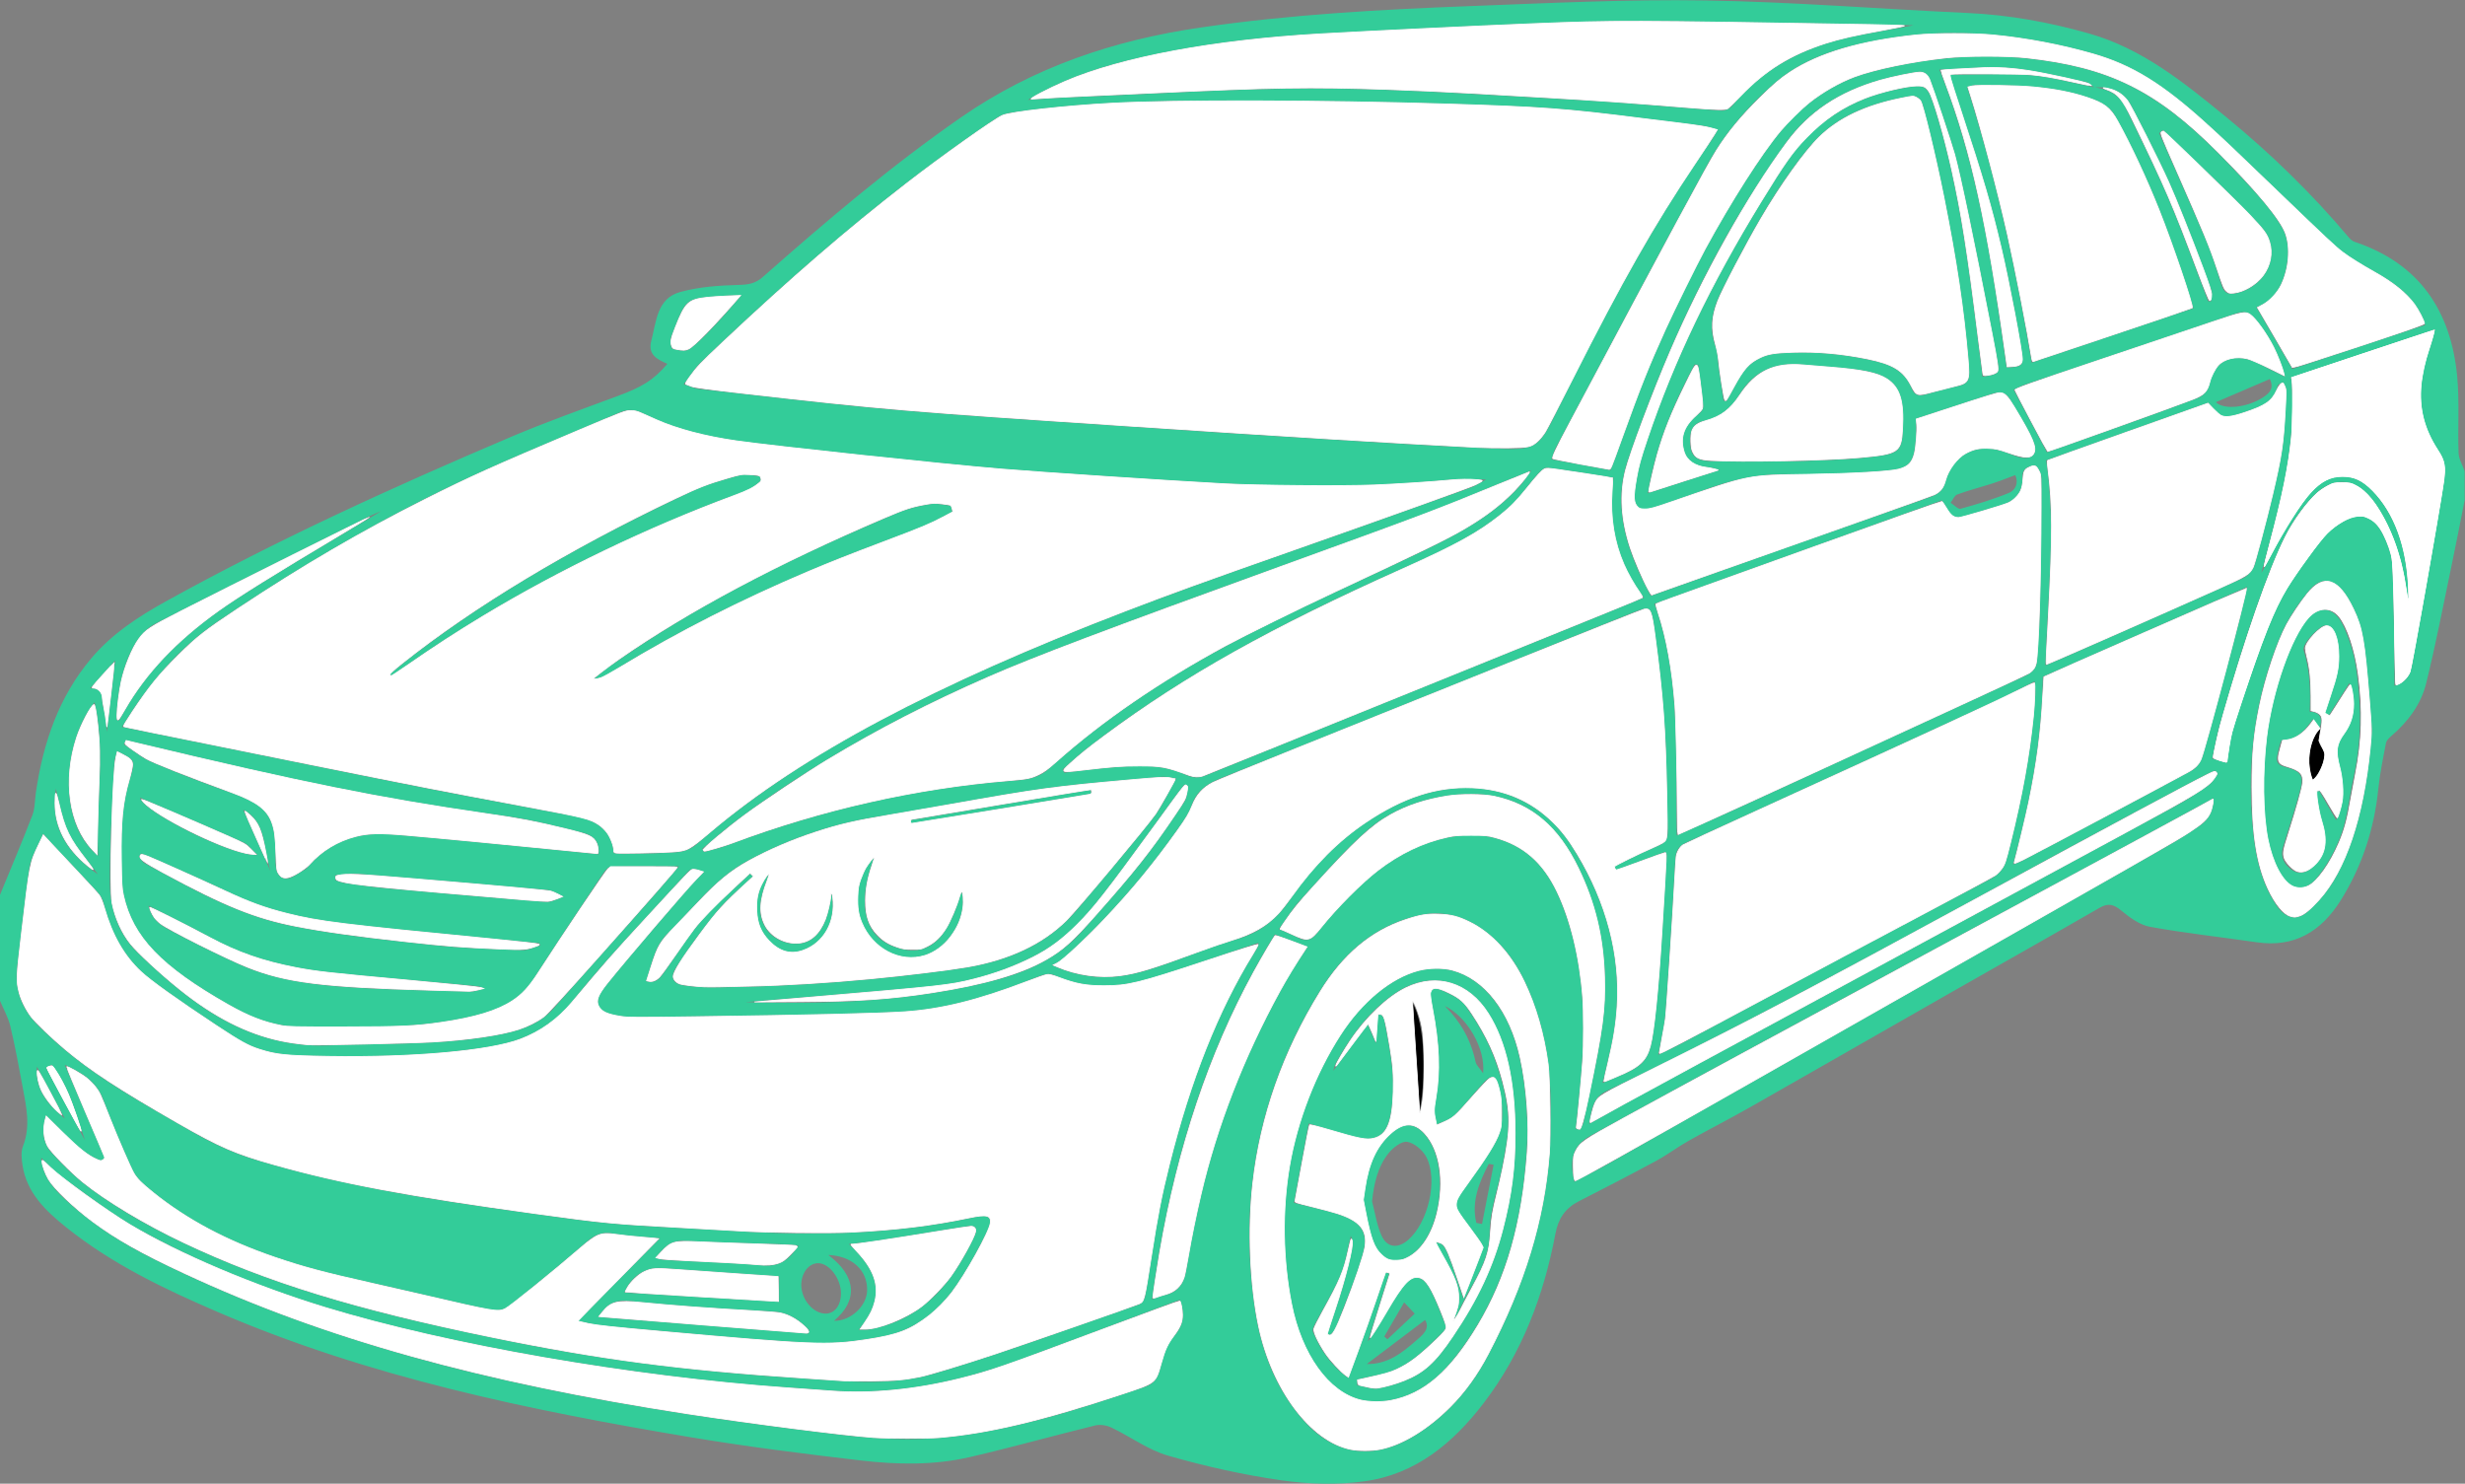
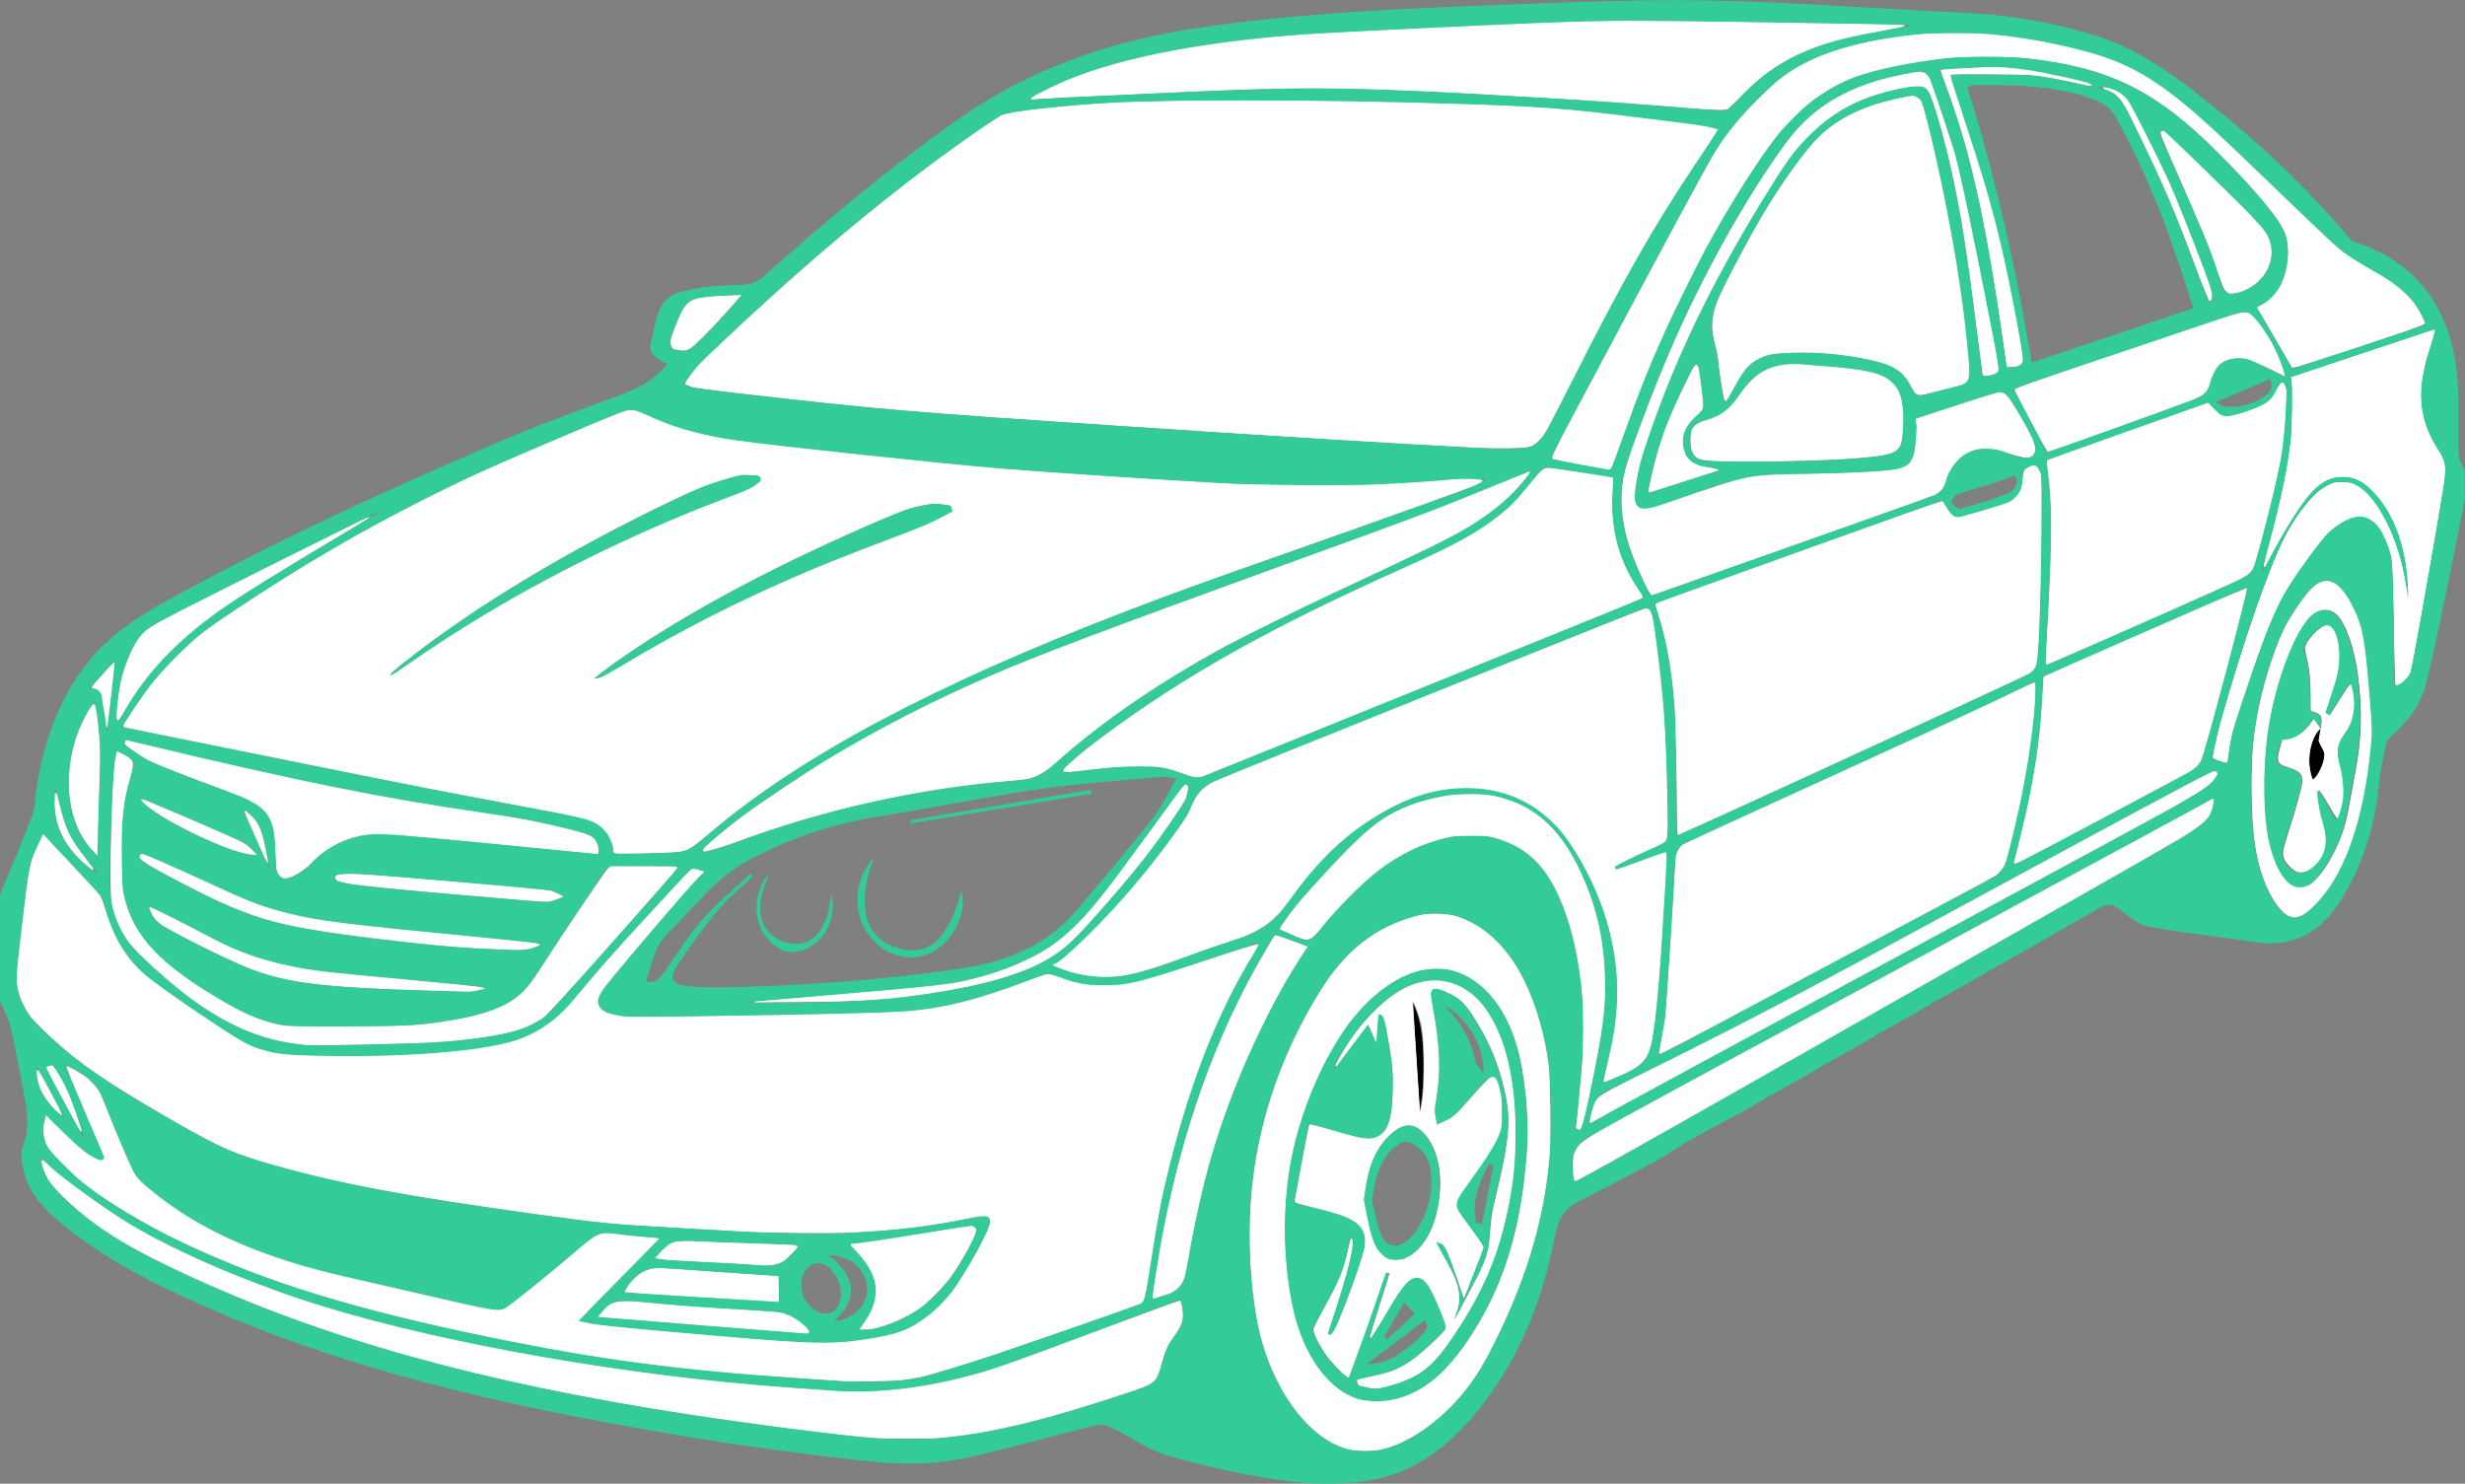
<svg xmlns="http://www.w3.org/2000/svg" version="1.1" id="svg2" xml:space="preserve" width="4424.433" height="2662.958" viewBox="0 0 4424.433 2662.958">
  <rect x="0" y="0" width="4424.433" height="2662.958" fill="#808080" stroke="none" />
  <defs id="defs6" />
  <g id="g10" transform="matrix(1.333,0,0,-1.333,-5.2083412e-4,2662.964)">
    <g id="g12" transform="scale(0.1)">
      <g id="g14" transform="scale(2.036)">
        <path d="m 429.175,2413.88 c -61.063,113.62 -122.121,227.24 -184.903,344.1 -14.738,-157.29 78.276,-254.26 184.903,-344.1 z M 1788.63,4051.1 c -47.77,147.17 -25.05,328.72 -180.17,405.3 56.09,-126.19 118.13,-265.74 180.17,-405.3 z M 562.161,2270.1 c -60.895,173.16 -104.07,355.05 -219.571,500.65 -12.854,-6.49 -25.704,-13.02 -38.558,-19.5 86.045,-160.38 172.086,-320.77 258.129,-481.15 z m 33.457,2989.77 c 101.584,1.7 71.639,-77.17 85.771,-121.31 17.605,-54.98 18.627,-115.28 25.788,-166.05 17.454,151.02 35.33,305.75 54.522,471.79 -57.183,-63.5 -109.217,-121.28 -166.081,-184.43 z m 51.687,-1229.89 c -65.98,91.17 -145.789,175.61 -194.001,275.38 -47.086,97.4 -61.92,210.38 -84.019,291.29 -33.812,-219.97 37.668,-400.15 278.02,-566.67 z M 14654.6,7152.18 c 56.3,-54.08 208.9,-33.49 307.5,29.09 43.4,27.58 80.4,59.08 49.6,124.21 -118.4,-50.81 -232.8,-99.95 -357.1,-153.3 z M 5515.61,1077.29 c 108.66,-2.56 216.68,96.22 219.13,200.41 3.1,134.35 -100.16,228.76 -256.85,234.75 185.43,-138.08 199.43,-300.08 37.72,-435.16 z m 7812.19,5592.53 c -56.3,-20.68 -102.5,-39.4 -149.8,-54.61 -77.6,-24.97 -157,-45.17 -233.5,-73.11 -18.8,-6.88 -29.6,-35.86 -44.1,-54.68 22.3,-14.17 49,-44.54 66,-39.86 108,29.71 216,62 319.4,104.61 42.1,17.37 66.7,64.54 42,117.65 z M 1703.58,4157.99 c -38.02,34.53 -61.26,68.43 -93.26,82.67 -227.53,101.24 -456.86,198.45 -684.231,296.35 6.464,-84.93 617.871,-396.16 777.491,-379.02 z M 5561.64,1260.36 c -0.64,96.23 -76.78,196.78 -149.67,197.81 -63.13,0.89 -114.11,-65.52 -112.64,-146.77 1.72,-95.69 79.77,-186.37 160.53,-186.52 61.01,-0.09 102.37,54.92 101.78,135.48 z m -659.05,6597.79 c -43.89,0 -64.15,1.26 -84.21,-0.19 -303.79,-22.01 -272.22,-2.5 -380.03,-273.64 -9.16,-23.03 -1.45,-76.42 8.48,-79.15 36.53,-10.06 88.98,-20.6 114.21,-2.06 65.43,48.1 121.22,110 177.77,169.33 51.85,54.38 99.66,112.61 163.78,185.71 z M 2216.05,4023.05 c 0.55,-10.51 1.09,-21.02 1.63,-31.58 19.65,-6.54 38.85,-16.21 59.02,-19.06 94.21,-13.16 188.44,-27.31 283.14,-35.86 350.67,-31.63 701.42,-62.58 1052.48,-89.45 37.48,-2.9 77.14,22.64 115.79,35.02 -35.7,15.23 -70.46,40.82 -107.24,44.16 -421.22,38.32 -842.7,74.03 -1264.29,108.07 -46.24,3.73 -93.65,-7.17 -140.53,-11.3 z M 5280.96,1575.08 c -31.29,3 -56.49,6.78 -81.84,7.62 -224.68,7.51 -449.61,11.24 -674.07,23.33 -91.64,4.91 -137.71,-45.64 -190.62,-113.37 26.86,-6.14 44.15,-12.73 61.74,-13.66 216.6,-11.59 433.81,-16.21 649.64,-35.86 111.95,-10.17 175.22,40.33 235.15,131.94 z m 5949.74,5824.24 c -7.9,0.82 -15.7,1.65 -23.5,2.47 -141.5,-264.47 -258.6,-537.94 -308.8,-851.44 160.1,51.63 308.1,99.36 473.4,152.66 -32.4,9.56 -44.9,15.68 -57.7,16.59 -84.2,6.04 -158.2,26.2 -180.4,122.92 -21.2,92.55 14.8,170.3 104.6,234.87 13.8,9.95 27.6,33.3 26.1,48.99 -8.7,91.22 -22,182.01 -33.7,272.94 z M 3955.06,1102.19 c 474.12,-37.43 932.97,-73.63 1391.82,-109.837 1.52,7.757 3,15.477 4.52,23.237 -67,69.16 -137.94,118.43 -246,123.73 -314.47,15.43 -629.01,36.7 -942.12,69.22 -94.2,9.77 -147.67,-16.75 -208.22,-106.35 z M 625.814,5168.05 C 428.14,4931.46 361.502,4383.26 648.773,4152.29 632.524,4498.06 700.41,4833.61 625.814,5168.05 Z M 5152.36,1371.87 c -265.63,18.42 -521.95,34.87 -778.03,54.62 -101.42,7.81 -200.87,-52.66 -244.92,-162.59 342.4,-20.44 682.33,-40.68 1022.95,-60.96 0,64.25 0,116.22 0,168.93 z M 982.362,3822.64 c 19.738,-92.25 81.738,-131.25 142.568,-163.23 152.03,-79.92 305.55,-157.78 462.37,-227.68 228.12,-101.68 473.91,-132.19 719.42,-148.74 268.77,-18.08 538.58,-20.88 807.98,-28.84 23.32,-0.68 46.97,9.78 90.41,19.55 -28.88,11.35 -35.41,15.72 -42.3,16.36 -300.17,27.61 -600.45,54.23 -900.58,82.38 -302.18,28.34 -595.34,88.86 -865.26,237.21 -131.56,72.3 -267.03,137.49 -414.608,212.99 z m 2591.128,-262.8 c -2.85,5.01 -5.69,10.02 -8.54,15.08 -389.58,38.46 -779.42,74.56 -1168.65,116.27 -295.33,31.63 -587.35,78.89 -859.62,209.35 -171.72,82.28 -346.69,157.73 -520.45,235.69 -26.982,12.08 -55.275,21.27 -82.965,31.78 -4.849,-6.68 -9.701,-13.36 -14.55,-20.04 12.541,-15.33 21.982,-36.4 38.09,-45.09 305.195,-165.1 609.645,-340.51 951.705,-410.56 313.12,-64.11 633.56,-94.95 951.92,-130.08 197.29,-21.81 396.63,-26.37 595.24,-33.69 38.84,-1.43 78.52,20.29 117.82,31.29 z m 1356.59,-374.95 c 536.16,-15.03 1089.76,0.74 1634.92,140 230.18,58.8 434.33,151.64 592.99,330.69 131.74,148.64 264.72,296.49 388.55,451.57 102.27,128.06 193.93,264.86 285.69,400.88 19.26,28.54 18.47,70.59 26.97,106.45 -9.04,2.99 -18.03,6.04 -27.07,9.08 -15.57,-20.18 -31.53,-40.08 -46.61,-60.61 -163.04,-221.74 -321.65,-446.91 -490.23,-664.37 -123.69,-159.5 -262.61,-308.83 -444.5,-403.53 -220.56,-114.9 -458.06,-183.47 -705.59,-206.76 -410.95,-38.7 -822.59,-70.34 -1215.12,-103.4 z M 2542.6,6444.82 c 1.82,-0.43 3.64,-0.86 5.46,-1.3 -37.8,-16.57 -76.4,-31.54 -113.29,-49.93 -469.09,-233.86 -938.88,-466.36 -1405.62,-704.84 -55.621,-28.42 -107.054,-82.83 -138.296,-137.78 -86.548,-152.22 -114.734,-322.31 -121.233,-495.95 -0.098,-2.63 7.309,-5.56 11.289,-8.4 4.317,2.89 10.34,4.7 12.364,8.58 179.676,344.77 460.346,594.34 779.286,800.47 317.61,205.26 646.24,393.47 970.04,589.15 z m 11762.2,2507.65 c -8.3,-7.26 -16.6,-14.52 -24.9,-21.78 11.5,-25.87 23,-51.7 34.4,-77.6 92.1,-210.26 186.4,-419.59 275.2,-631.23 39.8,-94.8 70.7,-193.54 101.2,-291.89 16.6,-53.66 42.7,-70.03 98.8,-57.38 210.3,47.39 308.5,283.07 163.6,440.91 -204.8,223.28 -431.2,426.93 -648.3,638.97 z M 5678.94,1017.6 c 25.35,0 41.07,-0.93 56.64,0.3 13.07,0.98 25.98,4.12 38.9,6.87 342.97,72.9 531.6,315.17 669.92,611.96 29.13,62.58 0.4,74.42 -57.37,64.79 -198.26,-33.2 -396.71,-65.13 -595.31,-96.28 -55.9,-8.74 -112.48,-13.16 -177.13,-20.48 231.36,-216.38 219.18,-376.47 64.35,-567.16 z M 15686.5,4982.39 c -14.5,173.69 -25.6,347.75 -44.6,520.95 -14.8,135.16 -52.7,264.83 -130.8,379.11 -71.5,104.69 -159.3,120.42 -239.8,24.41 -75.3,-89.95 -144,-191.81 -189.3,-299.49 -178.4,-423.75 -228.4,-868.03 -178,-1323.43 17.8,-161.17 57.3,-318.21 148.9,-456.29 58.8,-88.81 135.7,-111.66 212.9,-42.25 74.7,67.1 142.2,150.41 188.9,239.18 156.8,298.26 206.7,624.04 231.8,957.81 z M 14668.2,4694.2 c -6.7,7.32 -13.5,14.69 -20.3,22.06 -22.3,-10.22 -45.1,-19.36 -66.9,-30.7 C 13260.7,3993.48 11971.1,3243 10626.2,2597.59 c -93.8,-44.94 -100.3,-122.7 -116.4,-218.24 154.1,85.32 293.8,164.41 435.1,240.79 1148.6,621.09 2297.5,1241.35 3445.8,1862.94 74.4,40.23 145.8,86.6 215.2,135.08 25.9,18.08 41.8,50.3 62.3,76.04 z M 7618.31,1218.41 c 36.3,12.77 57.91,23.23 80.7,27.8 101.1,20.44 134.99,86.7 149.43,183.77 24.12,161.95 58.8,322.63 95.79,482.27 117.99,509.05 317.47,986.12 575.51,1439.26 38.46,67.54 84.44,130.86 128.84,199.09 -76.23,28.84 -145,54.82 -216.97,82.04 C 7971.74,2891 7733.79,2081.48 7618.31,1218.41 Z m 5918.89,5602.18 c 89,31.32 198.2,69.16 307,108.12 231.7,82.97 463.9,164.74 694,252.01 30.2,11.47 64.4,49.11 71,80.13 28,131.18 103.1,201.3 233.7,179.26 71.3,-12.06 137.1,-57.73 205.2,-88.46 14.8,-6.67 29.2,-14.27 63.3,-31.02 -41.5,157.56 -108.6,277.03 -198.9,385.6 -36.9,44.41 -73,50.69 -130.3,31.06 -460.5,-157.95 -922.6,-311.16 -1384.1,-466.58 -33.3,-11.22 -64.5,-28.53 -80.9,-35.86 73.7,-138.73 142.9,-269.15 220,-414.26 z m -1675.9,-60.09 c 140.1,7.18 323.4,7.67 504.6,28.17 213.8,24.21 217.5,37.03 220,254.59 2.1,196.6 -63.2,284.46 -257.6,317.46 -132.5,22.51 -268.1,25.79 -402.1,39.77 -182.5,19.02 -325.4,-37.47 -423.9,-200.4 -53.2,-87.81 -130.3,-151.16 -237.3,-172.2 -58.7,-11.54 -86.9,-53.11 -88,-115.28 -2.1,-110.47 26.6,-147.99 141.5,-150.99 166.7,-4.36 333.6,-1.12 542.8,-1.12 z M 833.362,4917.11 c -4.804,-9.16 -9.609,-18.31 -14.408,-27.45 60.813,-39.84 117.406,-89.6 183.266,-117.5 170.28,-72.16 343.19,-138.82 517.74,-199.98 251.64,-88.22 302.76,-156.64 302.37,-421.9 -0.08,-56.98 -6.05,-133.56 60.28,-148.69 38.47,-8.8 89.88,37.48 134.89,60.17 9.04,4.57 16.02,13.85 22.95,21.81 145.79,168 334.9,227.83 549.59,210.09 311.34,-25.64 622.18,-57.57 933.18,-87.38 144.44,-13.85 288.74,-29.13 435.75,-44.02 10.25,93.24 -46.35,128.56 -107.92,143.68 -172.07,42.25 -344.63,87.74 -519.77,111.17 -670.31,89.74 -1331.99,222.47 -1989.21,379.76 -169.46,40.52 -339.14,80.16 -508.708,120.24 z m -58.155,-73.28 c -6.795,-25.4 -18.215,-49.91 -19.321,-74.92 -11.837,-267.12 -31.457,-534.39 -29.281,-801.46 1.376,-169.22 57.92,-334.57 182.685,-454.77 356.12,-343.21 732.99,-637.25 1274.58,-614.22 378.41,16.12 758.38,-2.25 1132.47,73.54 128.12,25.94 251.59,66.56 343.05,169.32 214.98,241.53 430.24,482.82 644.76,724.79 60.71,68.48 119.24,138.87 186.17,217.02 -159.79,0 -304.54,1.72 -449.14,-2.16 -18.47,-0.49 -40.53,-27.31 -53.54,-46.86 -154.1,-231.51 -309.09,-462.48 -459,-696.69 -88.43,-138.18 -222.82,-199.29 -371.25,-237.61 -378.63,-97.85 -765.62,-77.12 -1151.33,-79.03 -156.65,-0.79 -298.1,42.63 -432.69,114.11 -93.24,49.56 -184.06,104.43 -272.37,162.34 -267.48,175.56 -490.504,380.65 -497.299,735.3 -4.018,210.05 -7.239,419.6 53.779,622.77 38.566,128.45 43.355,126.98 -82.273,188.53 z M 10421.1,2346.44 c 9.8,-1.87 19.5,-3.69 29.2,-5.55 8.3,18.66 20.7,36.54 24.4,56.14 47,246.59 113.3,491.76 133.8,740.66 27.7,336.48 -29.5,668.15 -186.4,971.77 -158.4,306.62 -409.2,476.48 -764.9,449.61 -234.9,-17.73 -455.41,-93.87 -631.31,-252.49 -154.59,-139.45 -291.05,-299.29 -431.83,-453.54 -49.07,-53.73 -87.09,-117.54 -136.22,-185.04 48.59,-21.95 87.39,-37.23 124.09,-56.58 56.83,-29.97 94.7,-16.31 133.56,35.71 53.74,71.96 115.29,138.57 177.47,203.7 160.63,168.34 337.57,314.97 562.64,389.88 186.86,62.24 374.9,73.24 556,-18.37 180.1,-91.12 270.8,-256.91 335.6,-436.64 132.2,-366.69 140.9,-746.4 105.3,-1129.45 -9.6,-103.35 -20.9,-206.56 -31.4,-309.81 z M 14639,4533.97 c -224.4,-122.17 -435.1,-237.65 -646.4,-351.76 -720.3,-388.95 -1441.1,-776.86 -2161.2,-1166.15 -438.1,-236.86 -875.9,-473.97 -1312.1,-714.32 -115.3,-63.57 -144.6,-151.54 -107.3,-305.49 82.2,43.62 160.6,82.72 236.7,125.9 1221.1,693.25 2442,1386.8 3662.5,2080.98 80.5,45.74 159.6,94.46 235.7,147.07 55.6,38.42 92,92.5 92.1,183.77 z m -1325.8,-438.76 c 33,12.38 45.4,15.53 56.3,21.32 376.6,199.44 753.7,397.94 1128.4,600.81 32.2,17.44 60,60.91 70.5,97.75 76.4,269.95 148.5,541.12 220.5,812.29 24.8,93.31 45.4,187.74 73.1,303.36 -466.9,-205.05 -912.5,-400.74 -1352,-593.75 -5.8,-423.66 -83.4,-827.78 -196.8,-1241.78 z M 14727,4767.2 c 14.3,85.27 17.1,163.24 41,234.14 87.6,260.47 168.1,524.79 279.1,775.37 71.7,161.98 187.8,305.4 292.3,451.19 38.9,54.22 96.4,99.77 154.2,134.76 107.6,65.22 202.5,38.35 259.8,-72.95 32.2,-62.57 63,-133.08 67,-201.59 12.1,-210.89 11.2,-422.54 14.9,-633.89 0.9,-56.96 0.1,-113.96 0.1,-177.6 76.9,21.65 104,72.02 114.4,130.19 73.5,411.6 147.3,823.19 214.6,1235.81 9.2,56.06 1.6,131.58 -30,174.75 -168.2,229.42 -150.4,468.42 -59.5,716.38 9.2,25.17 14.5,51.8 27.4,98.98 -332.3,-110.92 -644,-215.01 -950,-317.16 45.1,-453.25 -84.4,-870.95 -197,-1292.67 44,73.06 75.4,151.99 119,223.55 67,110.13 130.2,226.56 217.1,319.72 125,134.08 289.8,125.14 410.8,-11.47 182,-205.5 222.9,-458.78 227.8,-721.06 -9,13.39 -10.9,28.54 -12.6,43.71 -23.4,213.79 -85.3,414.48 -203.9,595.59 -120.8,184.63 -284.1,204.82 -431.7,40.47 -76.8,-85.45 -143.7,-185.84 -190.8,-290.43 -81.9,-182.11 -150.3,-370.88 -214.3,-560.22 -70.4,-207.83 -131,-419.04 -192.7,-629.7 -22.6,-77.34 -36.2,-157.32 -54.2,-237.83 33.8,-9.77 56.1,-16.21 97.2,-28.04 z m -1615.8,2553.69 c 107.3,14.58 116.1,19.4 98.1,111.37 -82.5,420.83 -161.5,842.52 -255.8,1260.75 -43.4,192.86 -117.9,378.81 -180.5,567.17 -14.1,42.38 -32.2,86.13 -93.7,76.3 -347,-55.52 -655.2,-170.18 -873.4,-475 -459.6,-642.16 -785.6,-1349.68 -1040.1,-2091.43 -108.8,-317.11 -1.6,-613.37 151.9,-899.05 283.8,101.07 560.3,200.07 837.1,297.92 334.5,118.23 669.4,235.3 1004,353.35 47.9,16.9 88.5,36.88 104.4,96.16 51.6,192.47 213.8,272.14 400.5,202.61 27.3,-10.16 54,-22.41 81.9,-30.31 89.7,-25.41 137.6,15.13 102.6,100.19 -40.7,98.79 -102.3,189.12 -156.5,282.15 -27.3,46.76 -68.5,50.78 -117.3,34.55 -164.9,-54.94 -330.4,-108.19 -503.1,-164.49 0,-41.35 3.3,-89.03 -0.6,-136.11 -13.5,-160.3 -42.4,-196.62 -201.5,-208.37 -206,-15.19 -413.3,-29.57 -619.4,-22.87 -181.8,5.92 -352.5,-24.77 -521.2,-83.51 -132.4,-46.06 -263.5,-96.12 -397.2,-137.56 -91.7,-28.39 -131.9,5.86 -120.6,102.93 9.6,83.78 26,168.23 51.5,248.51 215.3,676.38 542,1298.48 925.9,1892.8 182.3,282.13 431.6,458.3 763.6,523.33 182.8,35.8 191.6,40.69 247.1,-137.68 178.2,-572.67 235.1,-1166.72 312.3,-1763.71 z m -101.3,1915.47 c 188.2,-594.46 322,-1196.53 426.8,-1822.46 357,119.96 708.7,238.14 1069.5,359.37 -139.5,453.72 -298.3,881.74 -523.9,1281.97 -25.4,45.1 -85.1,80.55 -136.6,99.7 -250.2,93.07 -513.3,94.34 -775.7,95.13 -19.8,0.07 -39.6,-8.82 -60.1,-13.71 z m 517.3,-3824.79 c 52.6,22.11 89.2,36.89 125.4,52.83 394.8,174.14 790.2,347.16 1183.4,525.01 34.3,15.52 68.4,59.24 78.3,96.35 61.2,230.19 123.9,460.6 169,694.25 28.4,147.23 27.8,300.17 37.6,450.72 1.1,17.44 -14.3,35.96 -22,53.98 -12.2,-7.61 -33,-13.17 -35.4,-23.13 -28.5,-119.25 -130.5,-144.84 -225.2,-177 -135.5,-46.1 -145.8,-41.55 -235.1,63.9 -358.6,-127.43 -717.2,-254.78 -1071,-380.45 67.9,-448.21 8.3,-895.89 -5,-1356.46 z m -3273,-3005.3 c 6.7,263.44 -17.1,478.69 -83.3,687.94 -68.1,215.11 -160.4,417.1 -346.35,557.98 -125.35,95 -271.93,141.91 -426.47,109.44 -297.13,-62.38 -509.44,-245.26 -667.12,-499.96 -399.85,-645.7 -541.51,-1345.39 -433.74,-2094.59 38.51,-267.96 128.89,-519.608 307.45,-730.585 210.88,-249.096 472.25,-289.67 751.07,-118.876 209.06,128.109 366.15,307.6 479.57,520.688 267.79,503.203 427.79,1036.663 418.89,1567.963 z M 7803.45,1216.1 c -28.69,-10.61 -53.35,-19.6 -77.86,-28.83 C 7403.5,1066.58 7082,944.411 6759.27,825.487 6340.12,671.05 5910.6,579.291 5460.06,617.999 c -200.62,17.24 -402.11,25.493 -602.35,46.124 -687.58,70.833 -1369.69,176.101 -2044.35,328.821 -658.71,149.086 -1295.89,358.386 -1888.672,685.536 -179.656,99.13 -343.306,227.78 -511.601,346.75 -50.438,35.66 -91.778,84.15 -141.046,130.32 7.629,-118.53 76.329,-197.66 154.015,-270.85 171.218,-161.32 367.04,-287.61 576.334,-392.44 964.69,-483.26 1993.95,-763.542 3050.05,-951.234 494.67,-87.88 993.27,-156.798 1492.25,-215.989 243.5,-28.932 495,-43.177 737.46,-15.965 442.54,49.711 867.34,187.301 1288.71,330.441 64.89,22.006 85.91,60.764 101.73,122.067 18.81,72.947 40.18,154.782 87.83,208.473 68.23,76.827 78.54,149.327 43.03,246.047 z M 10651,6702.38 c 6.4,15.86 12.5,30.09 17.9,44.56 82.2,220.6 155.6,445.03 248.4,661.1 212.6,494.97 456,974.24 767.5,1416.13 173.1,245.57 389.1,432.29 686.8,510.68 359.8,94.77 725.1,130.42 1094.2,83.53 236.5,-30.03 468,-86.44 680.1,-204.41 287.8,-160.05 510.5,-395.1 731,-632.05 79.2,-85.03 156,-175.41 215.2,-274.54 33.4,-56.07 45.1,-136.66 37.8,-203.06 -15.7,-143.77 -69.4,-272.67 -207.2,-324.04 80,-137.49 157.3,-270.69 237.4,-408.51 286.2,94.71 581.4,192.43 878.1,290.64 -3.4,12.87 -4.6,20.49 -7.4,27.46 -63.5,157.04 -188.4,249.45 -331.9,327.54 -94.3,51.28 -190,107.49 -267.9,179.86 -295.1,273.92 -577.1,562.22 -876.2,831.57 -204.9,184.48 -430.2,348.73 -701.8,425.43 -455.9,128.75 -918.9,182.58 -1390.3,100.13 -268.2,-46.9 -528,-115.54 -739.5,-303.12 -172.5,-152.87 -322,-327.12 -431.5,-527.57 -340.3,-622.86 -671.1,-1250.99 -1005.1,-1877.34 -10.5,-19.82 -15.6,-42.56 -26.2,-72.26 134.3,-24.66 260.8,-47.89 390.6,-71.73 z M 6797.63,9151.4 c 100.31,6.14 200.57,14.19 300.97,18.1 548.15,21.3 1096.44,60.19 1644.49,57.06 563.97,-3.23 1127.88,-44.49 1691.41,-75.55 317.4,-17.49 634,-48.78 951.1,-70.92 23.2,-1.61 55.6,14.44 70.8,32.9 184,223.07 422.3,360.58 697.4,432.87 157.3,41.33 319.6,63.67 501.5,98.79 -349.8,6.45 -678.1,14.17 -1006.4,18.13 -384.1,4.62 -768.5,17.23 -1152.2,6.13 -585.2,-16.92 -1170.09,-48.89 -1754.93,-78.9 -407.37,-20.9 -811.59,-69.98 -1209.96,-160.7 -255.93,-58.28 -503.84,-139.08 -734.18,-277.91 z M 11398.5,7162.42 c 6.3,-1.58 12.7,-3.16 19.1,-4.74 26,47.26 52.7,94.14 77.8,141.85 56.7,107.44 146.7,165.98 266.1,175.3 218.2,17.03 433.7,-2.54 646.8,-52.83 106.1,-25.05 192.6,-72.99 234.9,-179.82 16.6,-41.94 44.5,-52.91 88,-40.2 73.5,21.47 147.6,41.14 222.4,57.4 57.3,12.47 73.5,41.34 69.3,100.24 -31.9,444.83 -108.1,882.77 -200.8,1318.15 -30.8,144.69 -67.2,288.24 -103.6,431.67 -11.2,43.81 -35.7,75.99 -91,66.2 -255.4,-45.23 -489.6,-125.85 -663.3,-337.46 -234,-285.02 -405,-606.44 -570.5,-932.81 -63.9,-126.09 -100.2,-247.09 -47.8,-385.86 16.4,-43.43 13.8,-93.92 20.6,-141.09 10.3,-72.04 21.2,-144 32,-216 z M 10127.6,6700.63 C 9865.32,6594.8 9618.05,6487.85 9365.71,6394.47 8554.22,6094.17 7736.64,5809.77 6929.43,5498.4 6200.96,5217.38 5509.67,4859.54 4879.46,4392.79 c -81.85,-60.61 -157.42,-129.73 -235.9,-194.91 3.97,-6.93 7.94,-13.81 11.9,-20.73 49.23,13.75 99.83,23.87 147.51,41.75 618.43,232.2 1254.7,384.13 1914.89,431.19 78.6,5.6 152.92,17.93 218.64,77.37 385.8,348.63 819.15,630.81 1279.18,868.44 392.43,202.73 797.53,380.83 1195.91,572.23 234.55,112.72 464.25,234.34 641.91,431.94 26.9,29.95 48.1,65.03 74.1,100.56 z M 4960.39,4033.86 c 6.04,-5.8 12.13,-11.64 18.18,-17.44 -78.08,-74.71 -163.85,-143.04 -232.43,-225.66 -97.8,-117.79 -188.41,-242.56 -271.55,-371.16 -50.21,-77.67 -24.84,-117.21 66.5,-127.67 63.08,-7.22 127.01,-10.76 190.5,-10.07 536.06,5.65 1069.57,46.57 1600.37,121.58 307.31,43.42 585.53,147.6 792.33,393.51 168.78,200.71 339.48,399.99 502.17,605.57 59.29,74.81 97.85,166.03 152.87,262.01 -45.49,5.31 -71.23,12.92 -96.03,10.56 -268.31,-25.39 -537.84,-42.44 -804.22,-81.24 -360.75,-52.47 -718.45,-125.46 -1078.56,-183.08 -304.07,-48.63 -590.89,-148.15 -859.53,-293.3 -212.82,-114.95 -356.41,-313.6 -526.66,-479.82 -89.71,-87.59 -101.74,-203.07 -142.52,-313.99 72.27,-21.22 98.57,27.46 128.99,70.24 79.73,112.15 152,230.97 242.4,333.79 96.69,109.98 210.71,204.78 317.19,306.17 z m 2066.45,689.08 c 3.93,-7.08 7.91,-14.2 11.88,-21.27 95.89,10.95 191.58,24.17 287.66,32.32 174.48,14.78 350.43,30.16 515.68,-46.32 48.19,-22.25 86.21,-22.75 134.3,-3.19 850.49,345.68 1701.62,689.72 2552.54,1034.26 109.8,44.45 219.3,89.72 343.5,140.57 -182.4,236.83 -241.1,499.5 -201.4,793.41 -152.1,23.73 -295,48.11 -438.6,66.03 -19.5,2.42 -46.9,-24.1 -63.8,-43.19 -63.1,-70.92 -116.1,-152.5 -186.07,-215.31 C 9766.34,6266.33 9502.32,6153.53 9240.55,6037.12 8512.71,5713.48 7809,5347.28 7178.13,4854.44 c -52.56,-41.07 -100.94,-87.54 -151.29,-131.5 z m 6429.26,583.44 c -94.8,-47.79 -178,-93.06 -263.8,-132.5 -678.6,-311.78 -1357.4,-623.16 -2037.2,-932.24 -56.6,-25.73 -73.1,-56.78 -76.2,-118.43 -17.6,-338.59 -40,-676.99 -65.1,-1015.09 -6.4,-85.23 -28.9,-169.18 -47.3,-272.19 65.5,31.88 113.1,53.1 158.8,77.57 348.2,186.02 695.7,373.37 1044,559 329.6,175.61 660.1,349.74 990.2,524.32 53.1,28.1 92.2,62.53 109.3,126.74 95.5,359.27 167.7,722.33 191.6,1093.93 1.8,27.36 -2.5,55.11 -4.3,88.89 z m -2367,-1019.35 c 150.2,66.96 295,129.83 438.3,195.8 620.7,285.4 1240.6,572.28 1861.6,856.76 54,24.75 83,54.09 84,117.06 1.6,103.25 15.7,206.29 17.8,309.55 5.8,296.71 9.6,593.48 9.9,890.22 0.1,27.81 -35.6,81.12 -44.9,79.03 -39.1,-8.74 -83.9,-16.32 -80.6,-82.76 4.2,-87.2 -41.8,-150.78 -130,-177.31 -86.1,-25.92 -171.8,-53.21 -258.1,-78.51 -49.7,-14.57 -88.1,-1.36 -110,49.6 -8.1,18.69 -21.2,35.23 -34.4,56.79 -635.3,-228.56 -1266.8,-455.76 -1901,-683.97 179.8,-500.92 135.5,-1013.04 147.4,-1532.26 z m -401.6,-228.36 c -3.6,7.91 -7.2,15.81 -10.8,23.77 96.1,45.78 190.7,95.59 289.1,135.58 50.5,20.48 65.9,45.53 63.9,99.08 -8.3,222.56 -4.3,445.77 -18.9,667.86 -15.5,234.83 -41.3,469.42 -74.2,702.49 -16.2,115.29 -29.8,116.57 -133.6,74.83 -906.24,-363.96 -1811.69,-729.84 -2718.58,-1092.2 -94.9,-37.97 -169.76,-82.32 -204.54,-186.56 -19.65,-58.8 -60.71,-111.51 -97.26,-163.33 -221,-313.15 -474.32,-597.81 -758.88,-854.57 -14.39,-13.01 -35.02,-19.15 -67.05,-36 227.19,-105.66 429.57,-94.66 627.92,-34.93 199.88,60.18 391.75,147.56 592.26,205.23 156.11,44.85 263.49,128.75 355.05,263.05 174.97,256.61 396.9,469.01 677.29,612.64 457.81,234.46 931.39,139.21 1187.19,-263 259.2,-407.36 364.6,-854.27 255.5,-1336.94 -16.6,-73.19 -34.6,-146.04 -53.4,-225.47 290.3,117.5 311.1,120.3 345,408.11 42.9,365.12 55.2,733.82 80,1101.01 0.4,5.94 -6.8,12.38 -11,19.6 -109.8,-40.63 -217.4,-80.46 -325,-120.25 z m 672.2,4895.58 c -39.8,10.41 -74.4,24.07 -110.1,28.1 -386.7,43.69 -772.6,106.63 -1160.5,123.86 -672.4,29.87 -1346.06,41.39 -2019.22,40.95 -460.66,-0.3 -922.55,-12.83 -1380.21,-80.01 -32.57,-4.78 -67.6,-14.63 -94.51,-32.6 -707.94,-473.3 -1345.98,-1031.61 -1960.19,-1618.51 -40.53,-38.73 -69.89,-89.15 -112.86,-145.08 43.1,-14.06 69.07,-27.65 96.22,-30.64 436.67,-48.07 872.87,-102.63 1310.49,-139.85 545.79,-46.41 1092.81,-78.91 1639.43,-116.22 343.66,-23.46 687.46,-45.9 1031.31,-66.65 420.48,-25.38 840.91,-53.31 1261.79,-71.03 307.55,-12.95 310.15,-7.51 446.15,268.38 302.4,613.57 621.2,1217.61 1016.8,1777.81 12.1,17.07 21,36.33 35.4,61.49 z M 4058.59,4170.03 c 26.85,-2.36 47.81,-6.29 68.68,-5.8 119.23,2.9 238.76,2.9 357.48,12.52 41.32,3.4 88.62,22.45 119.66,49.72 465.97,409.52 995.25,719.74 1549.78,989.34 763.3,371.09 1559.12,661.35 2359.21,940.7 404.71,141.29 808.34,285.75 1212.03,429.94 31.92,11.4 60.61,31.82 102.76,54.45 -89.45,0 -161.41,5.88 -232.15,-0.96 -451.92,-43.67 -904.72,-49.85 -1357.77,-31.58 -296.3,11.96 -592.3,32.26 -888.21,51.99 -311.63,20.78 -623.55,39.64 -934.35,69.57 -481.68,46.39 -963.02,97.47 -1443.58,154.48 -247.04,29.31 -491.91,78.39 -716.6,192.73 -55.62,28.3 -102.49,31.08 -157.41,7.29 C 3746.15,6931.98 3389,6790.59 3042.49,6626.69 2486.15,6363.54 1956.8,6051.21 1446.57,5706.64 1177.9,5525.21 976.35,5284.35 806.768,5004.37 c 158.858,-32.26 310.872,-63.35 462.962,-93.99 518.16,-104.43 1036.04,-210.19 1554.62,-312.41 324,-63.86 649.23,-121.48 973.61,-183.42 137.13,-26.18 247.72,-84.63 260.63,-244.52 z M 303.312,2435.54 c -29.03,-97.45 -22.041,-181.99 39.506,-248.85 73.163,-79.47 150.391,-157.77 236.668,-222.07 264.806,-197.42 558.144,-346.56 860.814,-475.45 632.3,-269.19 1298.65,-421.22 1969.23,-555.076 611.63,-122.065 1230,-196.534 1852.37,-234.799 306.81,-18.864 620.65,-59.635 918.33,28.636 456.19,135.33 903.19,301.609 1353.29,457.129 18.38,6.38 37.14,35.66 40.87,56.93 39.89,226.84 65.93,456.63 116.62,680.92 129.58,573.5 310,1128.91 629.69,1629.76 2.94,4.66 1.28,12.33 2.16,24.16 -17.98,-5.79 -30.21,-9.57 -42.34,-13.6 -218.5,-72.75 -435.47,-150.51 -655.87,-216.92 -220.31,-66.37 -442.15,-82.09 -660.1,19.84 -23.09,10.81 -61.06,1.92 -87.73,-8.79 -304.06,-122.12 -616.53,-224.63 -943.87,-237.95 -582.58,-23.67 -1166.07,-25 -1749.19,-34.63 -36.76,-0.59 -73.87,7.03 -110.48,12.92 -119.21,19.11 -155.34,84.64 -80.13,178.46 178.76,222.96 367.85,437.67 553.63,654.94 33.56,39.25 71.25,75.01 109.75,115.19 -78.74,28.24 -80.57,29.91 -124.52,-18.67 -247.31,-273.02 -506.1,-536.99 -735.9,-824.16 -149.95,-187.35 -331.47,-276.8 -556.68,-313.34 -415.88,-67.5 -834.6,-68.28 -1253.7,-58.71 -152.73,3.54 -301.64,35.42 -431.37,120.65 -185.68,122.01 -371.83,244.03 -549.82,376.76 -172.009,128.21 -271.067,308.09 -320.973,516.46 -7.248,30.26 -31.145,58.85 -53.221,82.77 -91.178,98.93 -184.737,195.61 -277.143,293.41 -17.624,18.61 -33.984,38.46 -67.431,76.58 -35.782,-84.64 -79.957,-151 -91.055,-222.48 -33.658,-216.77 -52.871,-435.75 -80.889,-653.51 -21.543,-167.4 38.462,-300.92 159.155,-412.23 35.084,-32.32 69.377,-65.57 105.107,-97.16 264.212,-233.77 573.07,-400.68 875.57,-575.65 134.22,-77.66 277.77,-146.93 425.63,-191.92 689.62,-209.8 1403.5,-299.2 2114.31,-396.56 348.57,-47.7 702.89,-54.33 1054.78,-76.78 539.17,-34.33 1076.02,-24.17 1606.68,92.75 86.75,19.1 114.7,-8.65 75.94,-89.36 -59.24,-123.54 -125.89,-244.97 -202.82,-358.19 -116.71,-171.83 -275.52,-301.12 -481.64,-341.396 -164.95,-32.273 -337.31,-53.347 -504.28,-43.375 -452.06,26.969 -903.04,72.551 -1354.32,112.291 -50.75,4.47 -100.62,18.77 -165.81,31.39 185.76,187.35 359.26,362.37 542.46,547.16 -117.67,11.11 -216.06,13.86 -311.7,31.54 -74.39,13.76 -121.92,-10.86 -176.27,-58.16 -167.68,-146.04 -339.99,-286.92 -514.62,-424.56 -27.99,-22.05 -80.03,-30.7 -116.03,-22.84 -286.99,62.34 -572.12,133.17 -859.1,195.55 -522.83,113.62 -1022.99,277 -1436.472,635.93 -32.322,28.1 -61.951,64.89 -79.139,103.7 -65.357,147.61 -130.667,295.71 -185.183,447.49 -44.215,123.15 -139.269,185.98 -257.623,238.1 88.089,-205.68 176.179,-411.4 264.268,-617.07 -8.464,-5.4 -16.937,-10.81 -25.399,-16.21 -149.38,56.59 -241.718,187.15 -364.01,299.05 z M 13853,9233.87 c 90.2,-9.86 163.4,-49.95 203.6,-132.44 98.5,-202.2 199.7,-403.49 287.6,-610.35 93.6,-220.49 173.2,-446.96 258.8,-670.82 6.6,-0.61 13.2,-1.22 19.7,-1.82 1.1,25.88 10.3,54.86 1.9,77.16 -83.3,220.24 -163.4,442.03 -256.8,658 -81.9,189.26 -177.1,372.94 -271.6,556.48 -49.7,96.74 -137.4,133.33 -244.9,122.69 -18.5,12.7 -35.5,32.81 -55.8,36.95 -165.5,33.8 -330.4,77.7 -497.8,92.5 -152.7,13.5 -308.4,-5.5 -471,-10.42 259,-646.7 350.4,-1309.17 443.4,-1969.9 103.6,1.16 115.1,12.99 100.7,103.5 -71.3,447.91 -171.1,889.16 -311.2,1320.88 -53.2,164.17 -107.8,327.9 -168,510.92 195.1,0 370.3,10.7 543.6,-3.37 140.2,-11.39 278,-52.59 417.8,-79.96 z M 0.002,3894.21 C 71.896,4069.52 146.094,4243.91 214.114,4420.69 c 17.59,45.74 15.729,98.93 22.94,148.65 47.555,328.03 150.716,634.17 368.06,890.78 137.141,161.93 313.562,276.45 497.696,378.21 735.56,406.5 1499.49,753.89 2272.05,1082.54 231.11,98.32 468.38,182.38 704.02,269.81 168.33,62.45 239.01,104.23 334.97,215.11 -66.4,29.21 -131.14,59.66 -106.6,152.51 33.47,126.6 36.73,279.68 190.32,322.36 125.33,34.82 259.99,43.72 390.97,47.27 62.52,1.69 108.1,9.76 155.8,51.79 421.76,371.81 849.31,735.92 1312.58,1057.01 479.13,332.08 1011.46,510.04 1583.33,593.3 593.83,86.44 1191.44,119.36 1789.79,141.96 516.46,19.51 1033.66,45.45 1549.96,37.03 577.5,-9.41 1154.3,-56.53 1731.6,-82.82 274.5,-12.5 541.5,-61.04 805.1,-135.96 351.9,-100.03 627.8,-324.7 902.9,-549.62 296.1,-242.15 569.7,-507.96 816.1,-801.19 9.7,-11.52 23.5,-22.31 37.6,-27.01 427.6,-143.18 636.3,-456.22 677.3,-889.95 15.8,-167.64 3.1,-337.83 9.2,-506.66 1.5,-40.36 26.3,-79.87 40.3,-119.77 0,-63.68 0,-127.36 0,-191.04 -28.6,-143.67 -56.1,-287.59 -86.2,-430.97 -54.6,-261.23 -104.8,-523.65 -168.9,-782.58 -34.2,-138.29 -120.2,-252.34 -229.5,-346.26 -14.8,-12.7 -32.4,-29.52 -35.8,-46.94 -19.5,-101.04 -40.4,-202.23 -50.9,-304.4 -27.4,-265.36 -107.7,-512 -249.6,-737.61 -128,-203.56 -304.4,-312.22 -553.8,-275.77 -235,34.29 -471.4,59.93 -705,102.07 -67.7,12.18 -134.1,60.08 -189.1,105.96 -50.1,41.65 -86.1,54.43 -145.7,20.04 -328.2,-189.56 -658.5,-375.09 -987.7,-562.83 -442,-252.1 -883.2,-505.66 -1325.5,-757.11 -133.4,-75.85 -270.5,-145.21 -404.2,-220.56 -73.6,-41.46 -141.5,-93.18 -215.7,-133.32 -169.5,-91.61 -340.8,-179.93 -512.4,-267.66 -89,-45.54 -134.4,-113.47 -153.4,-214.07 C 10209.8,1244.94 10065.5,863.115 9810.36,530.563 9609.55,268.793 9362.76,63.071 9027.02,16.358 8846.3,-8.842 8655.95,-3.389 8474.79,22.448 8222.11,58.455 7970.61,114.896 7725.15,185.434 7593.5,223.257 7476.54,310.939 7350.6,371.211 c -31.34,15.032 -74.47,22.057 -107.58,13.95 -277.14,-67.836 -551.98,-145.3 -829.96,-209.404 -237.3,-54.77 -480.5,-50.154 -720.31,-22.154 C 5314.8,197.664 4936.86,245.412 4561.72,308.188 3496.24,486.599 2440.25,704.796 1441.4,1134.86 1088.2,1286.93 740.979,1452.38 438.258,1695.13 302.64,1803.89 176.46,1922.76 148.608,2107.51 c -6.157,40.82 -10.843,88.08 3.446,124.67 51.43,131.74 21.951,260.54 -2.122,389.98 -25.129,135.08 -49.908,270.41 -81.751,404.02 -13.821,57.97 -44.927,111.85 -68.179,167.55 0,233.53 0,467 0,700.48" style="fill:#33cc99;fill-opacity:1;fill-rule:nonzero;stroke:none" id="path16" />
      </g>
      <path d="m 12821.4,13083.8 c -140.9,-69.3 -277.9,-148.3 -423.4,-206 -375.7,-149 -757.9,-281.9 -1132.6,-433.2 -1057,-426.8 -2079.14,-924.3 -3048.45,-1526.8 -66.16,-41.1 -135.75,-76.8 -223.16,-84.4 60.81,49.4 119.09,102.5 182.81,147.8 1215.48,865.7 2545.9,1517.2 3916.3,2092.5 137.6,57.8 287.9,92.3 435.8,116.1 88.5,14.2 183.7,-13.5 275.9,-22.3 5.6,-27.9 11.2,-55.8 16.8,-83.7" style="fill:#33cc99;fill-opacity:1;fill-rule:nonzero;stroke:none" id="path18" />
      <path d="m 5250.91,10903.4 c 128.35,101.9 254.52,206.6 385.39,305.2 1142.63,860.3 2387.86,1546.6 3678.94,2152.4 207.83,97.6 434.58,158.3 657.29,218.7 78.57,21.3 171.17,-9.3 257.37,-16.2 5.5,-20 11,-40 16.5,-60 -55.8,-40.9 -106.5,-94.3 -168.5,-120.4 -163.75,-68.8 -333.63,-122.8 -498.94,-188.1 -1500.19,-592 -2921.66,-1331.4 -4236.89,-2269 -23.65,-16.9 -48.64,-31.8 -73,-47.7 -6.05,8.4 -12.11,16.7 -18.16,25.1" style="fill:#33cc99;fill-opacity:1;fill-rule:nonzero;stroke:none" id="path20" />
      <path d="m 11769.8,8434.3 c -243.7,-642.8 -131.3,-1072.8 295.7,-1214.2 426.6,-141.4 701.7,96 880,759.2 85,-285.6 -110.6,-683 -408.7,-830.3 -286.6,-141.6 -629.4,-41.8 -841.6,245.1 -220.6,298.3 -198.3,745.2 74.6,1040.2" style="fill:#33cc99;fill-opacity:1;fill-rule:nonzero;stroke:none" id="path22" />
      <path d="m 11194.7,7953.2 c 72.2,-333.6 -71.3,-638.4 -357.6,-759.5 -206,-87.2 -399,-14.6 -552,207.5 -149.5,217 -129.2,601.3 69.3,806.8 -106.4,-276.3 -196.4,-530.7 -18.3,-764.6 61.6,-81 179.2,-145.3 281.3,-164.9 330.2,-63.4 529.9,178.8 577.3,674.7" style="fill:#33cc99;fill-opacity:1;fill-rule:nonzero;stroke:none" id="path24" />
      <path d="m 12259.5,8933.7 c 808.6,136.5 1617.1,273 2425.7,409.5 3,-18.1 5.9,-36.1 8.9,-54.2 -809.2,-132.7 -1618.4,-265.5 -2427.5,-398.2 -2.4,14.3 -4.7,28.6 -7.1,42.9" style="fill:#33cc99;fill-opacity:1;fill-rule:nonzero;stroke:none" id="path26" />
      <g id="g28" transform="scale(1.262)">
        <path d="m 14981.9,1934.76 c -75.5,-129.63 -143.8,-247.07 -212.1,-364.5 11.2,-9.82 22.5,-19.65 33.7,-29.47 95.3,89.53 190.6,178.99 291,273.37 -43.6,46.67 -71.9,76.94 -112.6,120.6 z m -398.7,-658.15 c 224.3,-3.41 376.4,119.65 522.5,246.82 69.1,60.22 158,126.62 99.8,223.61 -199,-150.47 -396,-299.36 -622.3,-470.43 z m -103.1,-165.38 c 0.1,-20.36 0.2,-40.72 0.3,-61.09 76.5,-12.91 157.3,-47.86 228.6,-33.99 127.8,24.8 257.3,64.74 372.9,124.01 186.2,95.4 306.7,258.31 423.5,432.87 208.6,311.89 383.4,637.48 490.2,995.95 137.5,461.72 198.5,935.48 164.9,1417.17 -24.9,359.51 -83.6,712.51 -277.1,1028.04 -231.1,376.7 -640.2,464.81 -1004.5,213.78 -274.4,-189.14 -465.6,-449.83 -624.4,-737.31 -11.9,-21.55 -16.7,-47.07 -30.3,-86.76 124.5,168.14 237.1,320.28 368.3,497.45 40.2,-92.94 62.8,-145.24 87.4,-202.29 7.1,105.23 13.8,204.43 20.5,303.56 12.1,0.55 24.2,1.03 36.3,1.51 10.7,-16.57 27.6,-32.02 31.1,-50 66.8,-344.29 139.9,-688.98 63.4,-1041.43 -41.2,-189.85 -145.1,-262.28 -335,-220.52 -169.6,37.32 -335,94.06 -533,151.03 -53.3,-286.84 -106.3,-570.99 -157.6,-847.06 190.3,-49.13 350.3,-79.95 502.9,-132.17 217.5,-74.4 294.5,-191.75 231.8,-412.04 -76.6,-269.17 -189.6,-528.04 -289.5,-790.32 -11,-28.92 -39.7,-51.02 -60.1,-76.3 -10.6,4.52 -21.1,9.11 -31.6,13.63 57.8,171.47 120.6,341.35 171.8,514.81 41.9,142.15 73.2,287.87 101.6,433.43 7,35.89 -15.4,77.49 -19.9,97.3 -34.5,-135.97 -55.1,-285.81 -111.4,-420.83 -71.9,-172.58 -173.4,-332.8 -260.2,-499.36 -16.8,-32.25 -43.7,-77.42 -33.1,-102.85 80.8,-194.13 196,-363.78 376.8,-494.37 73.6,199.37 143.5,381.85 208.6,566 65.6,185.98 126.4,373.53 189.3,560.45 13.1,-3.88 26.1,-7.84 39.1,-11.73 -76,-241.43 -152,-482.87 -228,-724.39 68.8,80.5 116.9,170.36 169.3,257.6 68.2,113.32 130.8,231.62 212.3,334.79 97.5,123.77 196.7,117.66 273.8,-19.18 70.7,-125.2 118.3,-263.55 172.9,-397.38 6.5,-16.16 0,-47.62 -12.5,-59.98 -209.1,-208.16 -413,-424.8 -725.1,-477.33 -68.7,-11.49 -136.2,-29.64 -204.3,-44.7 z m 1819.9,2689.9 c -24.8,-909.49 -215.3,-1725.33 -756.5,-2429.04 -166.9,-217.04 -368.4,-394.134 -641.9,-466.398 -330.5,-87.4 -597.1,15.609 -804.8,281.218 -192.3,245.95 -286.7,534.78 -335.7,835.88 -153.5,943.96 -6.3,1837.53 480.7,2666.37 155.3,264.33 352.2,495.08 616,659.89 399,249.36 801.5,177.73 1087.2,-195.88 198.5,-259.58 272.7,-566.79 316.3,-881.76 23.5,-168.94 28.6,-340.41 38.7,-470.28" style="fill:#33cc99;fill-opacity:1;fill-rule:nonzero;stroke:none" id="path30" />
      </g>
      <g id="g32" transform="scale(1.951)">
        <path d="m 16007.8,5210.83 2,-1.91 c -13.7,18.65 -27.4,37.3 -48.6,65.98 -56.6,-81.14 -112.2,-142.47 -210.6,-142.98 -11.9,-0.06 -26.1,-70.72 -34.5,-109.67 -8.7,-40.64 5.9,-63.9 52,-75.59 117.5,-29.87 134.6,-58.73 102.4,-177.92 -33.8,-125.05 -75.1,-248.09 -113.4,-371.95 -22.1,-71.75 6.9,-125.66 64.5,-163.22 60.6,-39.51 111.3,-6.1 155.1,35.87 78.4,75.18 86.4,189.71 38.9,315.63 -22.4,59.29 -22.9,126.78 -33.3,190.53 8.1,1.9 16.2,3.85 24.3,5.79 36.5,-63.18 72.9,-126.37 116.7,-202.11 63,145.28 49.9,272.83 12.3,393.93 -24.3,78.56 -11.4,131.96 35.4,194.51 79.2,106.03 89,225.93 43.7,358.11 -50.3,-79.19 -96.6,-152.03 -143,-224.86 -10.5,5.73 -21.1,11.46 -31.6,17.19 9,25.73 17.6,51.64 27.1,77.15 54.2,143.51 97.8,288.34 55.6,443.82 -14.5,53.55 -52.2,107.37 -102.7,72.96 -54.9,-37.42 -133,-123.27 -120.5,-162.38 44.7,-140.63 47,-279.3 41.4,-421.7 71.1,-4.29 93,-42.02 66.8,-117.18 z m -387.3,-394.23 c -4,327.28 56.5,642.42 183.1,944.06 26.5,63.17 59.4,125.41 99.5,180.78 90.4,125 202.9,119.41 268.2,-18.93 42.8,-90.8 74.1,-190.99 89.1,-290.23 37.9,-249.32 39.6,-499.68 -15.4,-748.29 -29,-131.09 -40.5,-267.61 -83.9,-393.37 -37.8,-109.41 -96.4,-217.59 -169.1,-307.43 -89.3,-110.38 -195.2,-89.17 -264.7,36.7 -78.2,141.44 -95.8,298.2 -106.4,455.78 -3.1,46.79 -0.4,93.94 -0.4,140.93" style="fill:#33cc99;fill-opacity:1;fill-rule:nonzero;stroke:none" id="path34" />
      </g>
      <g id="g36" transform="scale(1.247)">
        <path d="m 15600.5,5158.65 c 170.5,-168.87 283,-367.49 332.3,-602.83 7.7,-36.8 43.6,-67.75 82,-124.12 27.6,267.89 -173.3,610.68 -414.3,726.95 z m 527.5,-1714.9 c -17.5,3.29 -35,6.49 -52.4,9.7 -104,-201.34 -189.6,-406.21 -134.2,-637.38 20.5,-3.93 41,-7.94 61.5,-11.95 41.7,213.21 83.4,426.42 125.1,639.63 z M 15684.2,1759 c 190.3,337.01 -55.5,579.17 -184,847.55 103.5,-15.24 103.5,-15.24 300.7,-610.05 78.6,200.39 148.4,369.58 208.7,542.05 8.8,25.18 -22.5,69.6 -43.6,99.19 -67.7,94.86 -141.3,185.54 -208.9,280.48 -55.4,77.7 -38.1,145.29 20.1,222.11 122.2,161.41 238.9,328.04 345,500.35 128.8,209.28 112.9,438.53 54.2,665.29 -27.3,105.68 -72.9,113.86 -151.3,29.67 -108.9,-117.15 -206,-245.77 -319.9,-357.46 -50.2,-49.16 -129.4,-68.64 -195.5,-101.52 -8.3,66 -35.5,136.16 -22,197.34 86.2,390.17 43.7,774.34 -40,1157.38 -23.1,106.24 33.6,134.95 112.3,99.51 96.2,-43.47 208.1,-92.46 265.6,-173.12 118.5,-166.46 226,-347.44 299.7,-537.4 78.2,-201.66 137,-418.08 157.7,-632.65 17,-176.41 -26,-360.83 -57.1,-539.24 -43,-246.01 -140.7,-489.6 -140.7,-734.25 -0.1,-344.15 -218.8,-579.97 -337.4,-864.54 -13.9,-33.28 -42,-60.62 -63.6,-90.69" style="fill:#33cc99;fill-opacity:1;fill-rule:nonzero;stroke:none" id="path38" />
      </g>
      <g id="g40" transform="scale(1.196)">
        <path d="m 15447.3,3178.37 c 34.2,-128.91 52.6,-264.85 106.6,-384.82 62.2,-137.94 183,-149.23 297.7,-50.83 225.4,193.12 341.6,673.83 207,934.25 -40,77.33 -135.3,159.01 -215.9,171.8 -63.7,10.12 -162.3,-67.55 -212.7,-131.84 -120.1,-153.07 -161.8,-338.67 -182.7,-538.56 z m -97.9,8.95 c 28.1,282.07 82.5,542.49 295.7,742.13 164.4,153.99 297.1,139.7 428.1,-41.3 226.8,-313.17 162.6,-988.17 -119.7,-1258.46 -194.2,-185.84 -404.9,-149.39 -499,101.66 -54.2,144.8 -71.3,303.48 -105.1,455.97" style="fill:#33cc99;fill-opacity:1;fill-rule:nonzero;stroke:none" id="path42" />
      </g>
      <g id="g44" transform="scale(1.178)">
        <path d="m 16138.1,5508.03 c 160.7,-251.34 161.9,-907.96 84.8,-1267.5 -28.5,425.56 -58.2,868.59 -84.8,1267.5" style="fill-opacity:1;fill-rule:nonzero;stroke:none" id="path46" />
      </g>
      <g id="g48" transform="scale(1.923)">
        <path d="m 16247.3,5288.8 c -2.6,-46.5 -28,-86.86 13.3,-139.44 39.4,-50.09 -10.4,-174.66 -66.1,-220.49 -51,109.65 -21.9,299.33 54.9,357.95 0,0.03 -2.1,1.98 -2.1,1.98" style="fill-opacity:1;fill-rule:nonzero;stroke:none" id="path50" />
      </g>
    </g>
  </g>
  <path id="path1" d="m 3673.041,1174.473 c 0.494,-9.864 2.18,-41.979 3.746,-71.368 7.597,-142.586 7.434,-197.218 -0.779,-260.558 -1.389,-10.715 -1.521,-15.633 -0.437,-16.303 0.854,-0.528 65.921,-23.821 144.593,-51.763 l 143.041,-50.803 9.396,9.792 c 5.168,5.386 11.351,10.805 13.741,12.044 7.548,3.911 18.866,2.633 40.901,-4.618 38.415,-12.641 49.957,-20.437 58.894,-39.779 4.302,-9.312 8.031,-13.78 11.499,-13.78 0.501,0 2.101,2.8 3.555,6.222 2.493,5.865 2.534,8.28 0.709,42.089 -3.33,61.702 -6.598,83.591 -22.62,151.521 -11.569,49.048 -31.807,124.638 -35.097,131.087 -6.417,12.578 -11.037,15.467 -59.299,37.077 -113.059,50.623 -309.664,137.074 -311.732,137.074 -0.555,0 -0.605,-8.07 -0.111,-17.934 z" style="fill:#ffffff;fill-opacity:1;stroke:#ffffff;stroke-width:1.464" />
  <path id="path2" d="m 3010.601,1456.374 c -0.073,-59.851 -2.492,-167.428 -4.29,-190.768 -4.964,-64.431 -15.262,-121.267 -29.97,-165.406 -2.813,-8.442 -4.643,-15.77 -4.068,-16.284 0.576,-0.514 14.882,-5.901 31.79,-11.972 16.909,-6.071 131.755,-47.379 255.215,-91.796 123.459,-44.417 225.242,-80.458 226.183,-80.092 0.942,0.366 4.841,5.941 8.666,12.389 7.404,12.48 12.576,16.447 21.442,16.447 4.91,0 78.975,-21.911 88.978,-26.322 9.003,-3.971 18.687,-13.61 22.491,-22.388 2.119,-4.89 3.538,-11.615 3.93,-18.632 0.801,-14.332 2.563,-18.591 9.033,-21.829 12.153,-6.083 14.395,-5.342 20.481,6.765 3.003,5.974 3.097,7.957 3.045,64.415 -0.116,126.834 -4.317,259.901 -8.835,279.87 -1.664,7.353 -5.301,12.514 -12.03,17.07 -2.586,1.751 -57.404,27.408 -121.819,57.016 -64.415,29.608 -183.984,84.627 -265.71,122.265 -81.726,37.638 -169.674,77.809 -195.44,89.269 -25.766,11.46 -47.341,21.134 -47.945,21.498 -0.604,0.364 -1.121,-18.318 -1.149,-41.514 z" style="fill:#ffffff;fill-opacity:1;stroke:#ffffff;stroke-width:1.464" />
  <path id="path3" d="m 3615.821,1546.488 c 4.974,-17.596 20.892,-84.005 25.651,-107.017 14.417,-69.705 21.728,-125.35 25.15,-191.433 0.938,-18.117 1.822,-33.081 1.964,-33.253 0.74,-0.898 363.253,-159.677 363.652,-159.278 2.339,2.339 -74.099,290.566 -81.488,307.271 -4.163,9.411 -11,16.238 -22.625,22.591 -43.357,23.697 -271.563,145.005 -294.555,156.577 -6.441,3.242 -13.29,6.369 -15.22,6.949 -3.156,0.948 -3.41,0.706 -2.53,-2.407 z" style="fill:#ffffff;fill-opacity:1;stroke:#ffffff;stroke-width:1.464" />
  <path id="path4" d="m 2978.445,1889.33 c 0,-0.765 2.244,-13.117 4.987,-27.449 2.743,-14.332 5.384,-29.353 5.869,-33.379 2.155,-17.895 13.322,-186.201 16.901,-254.731 0.841,-16.104 1.909,-32.244 2.373,-35.867 1.089,-8.511 6.637,-18.001 12.679,-21.689 2.624,-1.602 61.426,-28.747 130.672,-60.322 290.761,-132.585 428.148,-195.891 462.451,-213.091 20.04,-10.048 36.839,-17.866 37.331,-17.372 1.631,1.635 0.519,36.156 -1.93,59.94 -7.581,73.6 -20.086,142.727 -41.161,227.53 -8.256,33.222 -9.848,38.082 -14.838,45.304 -3.075,4.449 -8.555,10.178 -12.178,12.729 -3.623,2.552 -64.232,35.131 -134.685,72.398 -70.454,37.267 -197.599,104.979 -282.546,150.472 -130.487,69.881 -182.192,96.918 -185.344,96.918 -0.319,0 -0.58,-0.626 -0.58,-1.391 z" style="fill:#ffffff;fill-opacity:1;stroke:#ffffff;stroke-width:1.464" />
  <path id="path5" d="m 2878.895,1940.033 c 0,-1.081 3.287,-15.733 7.305,-32.559 9.854,-41.269 14.418,-69.382 16.444,-101.29 5.81,-91.476 -18.955,-185.969 -71.669,-273.461 -15.11,-25.079 -27.241,-40.935 -43.657,-57.063 -39.52,-38.827 -87.847,-59.416 -144.854,-61.713 -64.144,-2.584 -124.124,16.983 -191.78,62.562 -48.451,32.641 -91.641,75.949 -131.868,132.229 -7.991,11.18 -18.7,24.841 -23.798,30.358 -20.871,22.587 -45.992,37.076 -84.425,48.693 -12.078,3.651 -37.441,12.337 -56.363,19.303 -85.985,31.654 -112.852,39.865 -143.916,43.979 -36.819,4.877 -77.998,-0.923 -112.772,-15.883 l -7.171,-3.085 7.54,-3.821 c 9.696,-4.913 51.925,-44.262 84.612,-78.841 49.924,-52.814 88.386,-99.538 130.978,-159.116 15.643,-21.881 20.784,-30.567 26.273,-44.385 7.744,-19.495 18.984,-31.994 37.408,-41.599 5.492,-2.863 73.23,-30.564 150.527,-61.557 77.298,-30.993 248.142,-99.626 379.655,-152.518 131.512,-52.892 241.275,-96.518 243.916,-96.947 11.542,-1.873 13.473,3.063 19.777,50.544 14.035,105.714 18.252,163.034 20.608,280.14 1.672,83.103 1.705,82.676 -6.834,88.518 -2.305,1.577 -10.635,5.663 -18.51,9.08 -25.434,11.034 -68.396,32.174 -68.396,33.656 0,2.936 1.831,6.071 3.546,6.071 0.973,0 20.427,-6.917 43.231,-15.372 22.804,-8.454 42.321,-15.372 43.371,-15.372 3.908,0 4.204,-8.147 -5.29,145.665 -6.319,102.369 -13.874,176.161 -20.606,201.252 -7.171,26.729 -19.479,37.979 -59.861,54.714 -6.844,2.836 -14.914,6.198 -17.934,7.47 -4.422,1.863 -5.49,1.931 -5.49,0.347 z" style="fill:#ffffff;fill-opacity:1;stroke:#ffffff;stroke-width:1.464" />
  <path id="path6" d="m 2825.16,2113.61 c -0.64,-3.019 -1.164,-13.066 -1.164,-22.326 0,-15.464 0.333,-17.514 4.088,-25.16 7.519,-15.312 14.488,-20.101 87.41,-60.07 89.887,-49.267 285.71,-155.319 564.36,-305.641 307.997,-166.153 482.683,-260.684 491.756,-266.113 2.61,-1.562 -0.418,15.739 -4.25,24.276 -5.145,11.464 -13.54,19.345 -36.604,34.361 -26.227,17.076 -10.743,8.238 -781.028,445.802 -232.674,132.171 -318.771,180.34 -322.373,180.355 -0.567,0 -1.556,-2.466 -2.196,-5.486 z" style="fill:#ffffff;fill-opacity:1;stroke:#ffffff;stroke-width:1.464" />
  <path id="path7" d="m 2854.039,2013.414 c 0.088,-5.299 6.021,-28.038 8.672,-33.234 7.044,-13.808 6.303,-13.37 108.918,-64.278 173.446,-86.046 274.676,-139.373 593.867,-312.838 225.811,-122.718 362.358,-196.028 397.093,-213.195 12.084,-5.972 12.942,-6.186 15.308,-3.82 2.366,2.366 2.176,2.979 -3.391,10.936 -10.978,15.693 -32.395,28.791 -158.672,97.045 -820.143,443.293 -902.354,487.848 -960.73,520.683 -0.604,0.34 -1.084,-0.245 -1.066,-1.299 z" style="fill:#ffffff;fill-opacity:1;stroke:#ffffff;stroke-width:1.464" />
  <path id="path8" d="m 2831.593,2025.843 c -1.999,-0.518 -2.459,-1.646 -1.869,-4.588 1.255,-6.262 9.405,-92.57 11.059,-117.109 1.939,-28.77 1.945,-89.147 0.012,-114.513 -5.47,-71.746 -21.877,-139.156 -46.125,-189.511 -25.334,-52.609 -60.617,-83.25 -111.698,-97.001 -12.851,-3.46 -16.719,-3.816 -41.971,-3.871 -23.525,-0.051 -30.13,0.446 -42.823,3.221 -44.157,9.654 -86.247,29.807 -125.35,60.019 -29.298,22.636 -73.356,66.915 -101.349,101.856 -20.306,25.346 -23.302,26.072 -52.174,12.634 -10.38,-4.831 -19.488,-8.784 -20.239,-8.784 -2.377,0 -1.554,-1.721 6.255,-13.074 16.117,-23.434 24.057,-33.178 53.391,-65.522 72.597,-80.045 103.083,-108.285 137.706,-127.562 29.463,-16.403 61.833,-27.057 101.395,-33.37 23.774,-3.794 65.252,-3.477 84.454,0.645 67.544,14.499 114.716,54.726 150.51,128.352 30.45,62.633 45.205,124.011 47.159,196.172 1.582,58.424 -2.867,92.208 -28.05,213.007 -8.46,40.579 -14.023,60.408 -16.794,59.853 -0.466,-0.093 -2.041,-0.479 -3.499,-0.856 z" style="fill:#ffffff;fill-opacity:1;stroke:#ffffff;stroke-width:1.464" />
  <path id="path9" d="m 2424.764,2601.444 c -72.118,-14.355 -141.607,-107.096 -165.655,-221.083 -15.645,-74.157 -19.693,-174.391 -10.374,-256.87 13.569,-120.087 54.335,-235.807 121.195,-344.033 40.841,-66.109 90.696,-108.129 152.772,-128.765 26.558,-8.828 38.705,-10.821 60.364,-9.9 22.236,0.945 34.545,4.133 55.006,14.247 39.793,19.67 74.04,57.06 97.886,106.868 20.989,43.84 35.313,93.342 42.78,147.843 3.243,23.668 4.663,129.095 2.169,160.974 -9.388,119.984 -44.195,234.106 -109.63,359.44 -19.233,36.839 -42.243,68.752 -68.514,95.022 -40.909,40.909 -87.09,68.734 -126.475,76.206 -14.373,2.727 -37.965,2.75 -51.523,0.051 z m 71.525,-87.802 c 59.718,-11.426 106.762,-52.079 156.71,-135.421 51.316,-85.624 78.802,-181.895 88.28,-309.207 3.924,-52.707 -0.881,-118.144 -12.539,-170.747 -18.443,-83.217 -63.756,-141.639 -121.852,-157.103 -16.93,-4.506 -41.834,-4.206 -60.719,0.732 -49.825,13.027 -101.767,55.929 -140.504,116.05 -44.155,68.529 -77.123,153.624 -91.031,234.963 -13.556,79.281 -12.269,167.115 3.626,247.482 17.982,90.914 66.389,158.287 123.878,172.413 14.272,3.507 38.265,3.879 54.151,0.839 z" style="fill:#ffffff;fill-opacity:1;stroke:#ffffff;stroke-width:1.464" />
  <path id="path10" d="m 2458.004,2490.187 c -4.831,-1.071 -11.419,-2.517 -14.64,-3.212 -5.135,-1.109 -5.91,-1.819 -6.3,-5.767 l -0.444,-4.502 14.352,-3.138 c 34.132,-7.464 44.684,-10.444 56.365,-15.918 22.396,-10.495 39.319,-23.284 71.072,-53.711 12.256,-11.744 16.603,-16.873 17.24,-20.344 0.665,-3.616 -1.444,-10.293 -9.557,-30.26 -17.061,-41.99 -26.527,-56.919 -38.063,-60.025 -15.82,-4.26 -28.965,9.383 -59.246,61.489 -13.671,23.525 -28.732,47.187 -29.528,46.391 -0.313,-0.313 7.615,-26.526 17.619,-58.249 l 18.189,-57.68 -3.615,-1.25 c -1.989,-0.688 -3.891,-0.975 -4.227,-0.639 -0.337,0.337 -7.817,21.98 -16.624,48.097 -8.807,26.117 -23.728,68.386 -33.158,93.931 l -17.146,46.445 -4.568,-3.21 c -9.396,-6.603 -28.407,-27.174 -36.879,-39.906 -12.994,-19.525 -21.623,-37.928 -20.487,-43.691 0.501,-2.541 7.856,-17.137 16.345,-32.436 29.887,-53.863 37.191,-71.351 45.247,-108.334 2.28,-10.467 4.626,-19.591 5.214,-20.274 0.588,-0.683 1.511,0.773 2.052,3.236 2.263,10.302 -11.925,67.145 -30.803,123.409 -7.592,22.628 -13.804,41.967 -13.804,42.975 0,1.008 1.329,2.181 2.954,2.606 5.919,1.548 11.416,-8.251 27.423,-48.888 18.579,-47.167 34.804,-95.049 36.992,-109.172 4.719,-30.452 -9.175,-47.22 -49.914,-60.24 -7.711,-2.464 -28.019,-7.899 -45.128,-12.077 -29.222,-7.136 -31.066,-7.785 -30.413,-10.701 0.382,-1.707 6.141,-32.75 12.796,-68.983 6.656,-36.233 12.619,-66.472 13.252,-67.198 0.661,-0.757 15.051,2.795 33.796,8.344 56.107,16.608 68.112,18.923 81.48,15.716 23.656,-5.675 33.38,-28.793 34.92,-83.023 0.871,-30.669 -0.472,-48.505 -6.212,-82.455 -8.592,-50.827 -10.519,-57.095 -17.554,-57.095 -1.994,0 -3.691,0.165 -3.771,0.366 -0.08,0.201 -0.903,11.236 -1.83,24.521 l -1.685,24.155 -6.588,-15.724 c -3.623,-8.648 -7.026,-15.73 -7.562,-15.738 -0.536,-0.01 -13.053,16.25 -27.815,36.127 -32.18,43.33 -30.947,41.782 -29.713,37.32 1.15,-4.159 14.971,-27.713 25.531,-43.51 28.019,-41.914 67.145,-79.099 100.004,-95.041 55.866,-27.105 112.603,-9.424 147.8,46.059 32.018,50.472 47.956,121.751 48.118,215.203 0.107,61.649 -6.207,110.795 -22.129,172.264 -17.322,66.873 -44.494,125.006 -89.861,192.254 -31.528,46.734 -51.434,64.839 -86.944,79.077 -14.716,5.9 -36.244,11.995 -47.913,13.564 -3.221,0.433 -9.809,-0.089 -14.64,-1.16 z m 162.721,-138.316 c 2.929,-6.039 12.463,-24.158 21.187,-40.265 25.836,-47.698 31.242,-63.899 33.461,-100.276 1.563,-25.618 3.595,-37.797 11.727,-70.271 3.125,-12.48 7.645,-32.244 10.044,-43.919 14.896,-72.492 14.909,-100.588 0.073,-156.573 -11.68,-44.073 -28.17,-80.279 -55.228,-121.259 -13.55,-20.521 -21.125,-27.404 -40.768,-37.045 -22.609,-11.097 -30.904,-11.152 -33.646,-0.226 -0.558,2.225 0.984,14.021 3.671,28.079 12.223,63.943 14.111,113.426 6.112,160.17 -3.912,22.859 -3.868,25.67 0.71,45.886 l 0.727,3.21 8.411,-3.671 c 22.19,-9.685 22.464,-9.923 57.738,-49.984 13.658,-15.512 26.79,-29.215 29.183,-30.453 8.754,-4.527 12.385,0.209 17.743,23.14 2.58,11.04 3.175,18.177 3.205,38.444 0.035,23.511 -0.188,25.535 -4.046,36.599 -6.157,17.658 -22.737,44.327 -56.093,90.223 -17.958,24.709 -21.029,30.401 -21.002,38.925 0.023,7.27 3.401,12.919 24.669,41.257 9.761,13.005 19.061,26.221 20.667,29.369 l 2.92,5.723 -7.894,20.957 c -4.342,11.526 -12.153,31.686 -17.358,44.8 l -9.464,23.844 -11.992,-35.478 c -13.099,-38.755 -19.755,-54.443 -25.144,-59.264 -3.856,-3.45 -13.021,-6.053 -13.021,-3.699 0,0.797 4.984,10.238 11.075,20.978 24.182,42.639 29.93,57.834 29.896,79.03 -0.019,11.84 -1.07,16.123 -9.467,38.584 -2.565,6.86 6.91,-6.541 11.903,-16.836 z m -93.102,-95.286 c 23.939,-12.676 42.852,-41.682 51.939,-79.659 13.694,-57.229 5.129,-112.365 -22.136,-142.493 -18.736,-20.704 -38.46,-20.548 -61.707,0.49 -24.874,22.509 -39.099,53.169 -45.726,98.55 l -2.925,20.03 4.393,22.692 c 9.143,47.226 15.422,63.917 28.571,75.934 9.414,8.604 14.579,10.438 27.827,9.884 8.428,-0.352 12.064,-1.351 19.763,-5.428 z m 25.814,-280.295 c 2.144,-14.142 2.65,-26.472 2.638,-64.342 -0.016,-52.065 -1.879,-68.608 -10.671,-94.771 -3.961,-11.787 -8.588,-21.128 -9.843,-19.873 -0.292,0.292 2.388,43.994 5.957,97.115 3.569,53.121 6.516,98.23 6.549,100.243 0.129,7.847 2.758,-1.15 5.369,-18.373 z" style="fill:#ffffff;fill-opacity:1;stroke:#ffffff;stroke-width:1.464" />
  <path id="path11" d="m 1567.91,2580.063 c -52.429,-3.684 -216.468,-24.609 -332.321,-42.391 -372.232,-57.133 -653.837,-135.677 -904.291,-252.222 -77.32,-35.979 -122.03,-61.131 -164.517,-92.548 -33.425,-24.716 -69.588,-59.255 -79.658,-76.08 -5.797,-9.685 -11.634,-25.658 -11.691,-31.986 -0.036,-4.014 0.803,-3.439 14.968,10.27 19.697,19.063 102.263,78.542 142.371,102.561 87.535,52.422 223.276,110.019 351.353,149.085 220.002,67.105 548.604,124.243 829.339,144.208 34.22,2.434 71.112,5.068 81.982,5.853 69.333,5.012 148.198,-2.8 227.647,-22.551 54.524,-13.554 74.976,-20.619 255.257,-88.172 75.977,-28.469 138.66,-51.44 139.296,-51.047 2.053,1.269 4.744,15.412 4.744,24.933 0,12.796 -3.639,21.787 -15.002,37.065 -11.761,15.812 -15.868,24.687 -22.835,49.336 -10.321,36.516 -8.86,35.347 -69.189,55.374 -144.61,48.005 -241.56,71.033 -330.334,78.462 -20.561,1.721 -91.791,1.629 -117.118,-0.15 z" style="fill:#ffffff;fill-opacity:1;stroke:#ffffff;stroke-width:1.464" />
  <path id="path12" d="m 1515.208,2478.312 c -4.026,-0.321 -37.295,-2.578 -73.93,-5.017 -221.709,-14.756 -363.626,-33.378 -557.772,-73.186 -245.315,-50.301 -403.496,-98.82 -553.38,-169.741 -69.7,-32.98 -138.652,-74.316 -181.532,-108.827 -20.974,-16.88 -58.589,-55.298 -63.309,-64.66 -7.071,-14.024 -8.498,-31.564 -3.913,-48.095 l 1.564,-5.64 29.535,29.147 c 29.788,29.397 45.41,41.743 61.595,48.681 6.656,2.853 7.386,2.901 10.736,0.706 2.155,-1.412 3.335,-3.332 2.946,-4.793 -0.357,-1.341 -15.984,-38.203 -34.727,-81.917 -18.743,-43.713 -33.708,-79.849 -33.255,-80.302 1.491,-1.491 26.446,12.644 36.032,20.409 5.17,4.188 12.451,11.6 16.179,16.47 7.143,9.33 7.923,11.034 25.79,56.292 13.794,34.943 37.091,88.557 42.467,97.729 5.955,10.162 14.004,18.232 34.993,35.087 60.559,48.63 131.224,86.226 217.618,115.778 50.207,17.174 87.869,27.273 172.534,46.266 26.976,6.051 69.138,15.678 93.694,21.392 127.384,29.642 134.403,30.836 147.181,25.031 8.417,-3.823 85.817,-66.4 141.217,-114.173 7.649,-6.596 17.91,-13.983 22.802,-16.417 10.536,-5.24 18.273,-5.662 41.613,-2.271 8.454,1.229 24.595,2.937 35.867,3.796 11.273,0.859 23.623,1.944 27.445,2.411 l 6.95,0.848 -72.097,73.149 c -39.653,40.232 -72.265,73.615 -72.471,74.186 -0.206,0.57 8.358,2.83 19.032,5.021 14.836,3.047 44.4,6.223 125.544,13.487 274.491,24.574 303.688,25.771 372.58,15.266 56.657,-8.639 78.987,-17.187 112.726,-43.151 12.806,-9.855 29.868,-27.104 40.477,-40.922 25.041,-32.614 67.882,-109.806 69.65,-125.498 1.531,-13.582 -6.62,-15.598 -37.272,-9.217 -68.109,14.179 -130.517,21.811 -211.201,25.831 -42.767,2.131 -150.33,0.956 -201.296,-2.199 -20.13,-1.246 -67.562,-3.936 -105.406,-5.977 -121.438,-6.551 -139.265,-8.26 -260.587,-24.968 -230.687,-31.77 -349.276,-53.965 -469.934,-87.95 -69.618,-19.609 -97.221,-31.57 -172.466,-74.736 -106.428,-61.055 -157.352,-94.337 -202.777,-132.529 -23.784,-19.996 -53.383,-48.419 -61.066,-58.638 -9.093,-12.094 -17.835,-29.731 -21.13,-42.626 -5.525,-21.627 -5.328,-26.591 4.308,-108.523 14.607,-124.195 14.595,-124.132 31.078,-158.477 l 7.905,-16.472 15.294,16.543 c 8.412,9.099 29.993,32.084 47.96,51.079 17.966,18.994 34.676,37.269 37.133,40.61 2.885,3.923 6.187,12.043 9.323,22.927 14.154,49.121 35.303,86.036 65.443,114.231 17.33,16.211 64.637,50.032 135.785,97.074 42.57,28.147 57.021,36.13 76.858,42.458 30.598,9.761 47.106,11.452 123.705,12.674 151.999,2.423 288.887,-9.781 344.502,-30.715 36.111,-13.592 67.079,-35.705 92.709,-66.201 61.311,-72.948 70.032,-82.852 136.497,-155.011 70.888,-76.96 76.351,-82.673 79.929,-83.571 1.864,-0.468 7.066,0.308 11.56,1.725 l 8.171,2.576 -13.517,14.016 c -19.919,20.655 -125.837,144.525 -158.875,185.804 -16.86,21.065 -20.784,31.328 -15.722,41.118 5.148,9.954 14.986,14.547 39.58,18.477 13.152,2.101 26.395,2.176 130.293,0.736 206.605,-2.864 333.484,-5.858 379.168,-8.947 65.927,-4.458 131.666,-20.708 219.048,-54.147 17.21,-6.586 33.728,-12.312 36.706,-12.726 4.07,-0.565 9.509,0.783 21.887,5.422 30.488,11.427 48.378,14.688 80.584,14.688 42.862,0 61.983,-4.678 182.346,-44.608 65.254,-21.648 94.06,-30.592 94.06,-29.204 0,1.1 -4.176,8.77 -9.28,17.044 -62.593,101.477 -112.263,226.609 -150.089,378.109 -14.035,56.213 -20.747,90.509 -32.376,165.429 -12.135,78.184 -12.591,79.956 -21.593,84.066 -7.079,3.232 -206.992,72.908 -256.82,89.509 -56.985,18.985 -120.407,38.24 -136.658,41.489 -28.791,5.755 -42.569,6.946 -85.642,7.397 -23.753,0.249 -46.481,0.191 -50.507,-0.13 z" style="fill:#ffffff;fill-opacity:1;stroke:#ffffff;stroke-width:1.464" />
  <path id="path13" d="m 1551.702,2374.196 c 10.443,-15.217 15.113,-24.827 18.5,-38.072 7.785,-30.438 -2.316,-58.446 -32.623,-90.464 -6.441,-6.804 -11.145,-12.377 -10.453,-12.385 10.344,-0.109 65.028,-8.25 162.723,-24.224 26.807,-4.383 50.641,-7.97 52.964,-7.97 5.978,0 9.299,3.78 8.249,9.389 -2.032,10.854 -26.885,55.848 -44.216,80.049 -11.797,16.474 -37.949,43.425 -53.172,54.797 -28.478,21.274 -75.883,40.21 -100.689,40.22 h -9.069 z" style="fill:#ffffff;fill-opacity:1;stroke:#ffffff;stroke-width:1.464" />
  <path id="path14" d="m 1359.295,2269.832 c -14.751,-1.522 -76.116,-5.015 -130.091,-7.405 -21.226,-0.94 -41.589,-2.474 -45.251,-3.408 l -6.659,-1.699 9.262,-9.901 c 18.15,-19.402 22.848,-20.674 68.548,-18.556 19.059,0.883 64.956,2.554 101.995,3.714 37.038,1.159 68.825,2.53 70.637,3.045 1.812,0.515 3.294,1.547 3.294,2.293 0,0.746 -5.435,6.835 -12.078,13.532 -9.566,9.644 -13.813,12.818 -20.421,15.261 -10.278,3.8 -22.927,4.807 -39.236,3.125 z" style="fill:#ffffff;fill-opacity:1;stroke:#ffffff;stroke-width:1.464" />
  <path id="path15" d="m 1255.353,2327.383 c -72.869,-4.421 -132.745,-8.278 -133.059,-8.57 -0.313,-0.292 1.663,-4.242 4.392,-8.776 6.3,-10.469 19.426,-22.71 29.419,-27.436 13.975,-6.609 20.038,-6.968 63.381,-3.755 21.74,1.612 70.49,5.041 108.334,7.621 l 68.806,4.69 0.404,22.305 0.404,22.305 -4.796,-0.173 c -2.638,-0.095 -64.416,-3.79 -137.285,-8.211 z" style="fill:#ffffff;fill-opacity:1;stroke:#ffffff;stroke-width:1.464" />
  <path id="path17" d="m 1262.673,2378.136 c -98.635,-7.9 -181.217,-14.571 -183.516,-14.825 l -4.179,-0.461 5.934,-7.434 c 15.384,-19.275 26.726,-22.037 71.964,-17.526 54.182,5.402 121.638,10.376 199.1,14.681 22.143,1.23 43.882,2.974 48.309,3.876 15.198,3.094 30.31,11.446 44.287,24.477 8.402,7.833 9.184,12.023 2.196,11.757 -2.617,-0.099 -85.459,-6.645 -184.094,-14.545 z" style="fill:#ffffff;fill-opacity:1;stroke:#ffffff;stroke-width:1.464" />
  <path id="path19" d="m 114.555,1974.2 c -16.708,-31.208 -30.377,-57.078 -30.377,-57.489 0,-1.58 9.089,-4.45 10.025,-3.166 12.45,17.085 23.977,38.924 33.144,62.792 7.399,19.264 18.833,53.449 18.104,54.125 -0.285,0.264 -14.188,-25.054 -30.895,-56.262 z" style="fill:#ffffff;fill-opacity:1;stroke:#ffffff;stroke-width:1.464" />
  <path id="path23" d="m 116.895,1978.907 c -34.234,-63.883 -33.242,-61.903 -31.744,-63.364 0.672,-0.656 2.896,-1.605 4.942,-2.11 3.168,-0.781 4.385,0.016 8.211,5.386 7.436,10.435 17.469,29.052 24.403,45.287 7.598,17.788 23.426,63.56 22.712,65.677 -0.268,0.793 -13.103,-22.102 -28.524,-50.877 z" style="fill:#ffffff;fill-opacity:1;stroke:#ffffff;stroke-width:1.464" />
  <path id="path25" d="m 102.95,1994.706 c -10.867,-9.686 -23.505,-26.44 -28.872,-38.278 -4.722,-10.414 -7.979,-25.601 -7.212,-33.633 0.424,-4.441 2.913,-0.437 22.775,36.639 12.264,22.894 22.101,41.822 21.86,42.064 -0.241,0.241 -4.089,-2.815 -8.551,-6.792 z" style="fill:#ffffff;fill-opacity:1;stroke:#ffffff;stroke-width:1.464" />
  <path id="path27" d="m 553.38,1875.221 c -21.462,-2.132 -35.742,-4.202 -49.986,-7.247 -60.976,-13.035 -119.535,-42.968 -181.318,-92.682 -33.896,-27.275 -74.939,-65.215 -87.697,-81.069 -15.738,-19.556 -27.857,-46.384 -33.249,-73.605 -5.076,-25.624 0.566,-235.553 7.03,-261.575 l 2.427,-9.772 9.628,4.859 c 14.032,7.081 17.684,10.935 17.663,18.642 -0.009,3.461 -2.581,15.185 -5.714,26.055 -12.013,41.669 -15.334,75.045 -14.367,144.372 0.61,43.696 1.066,51.303 3.835,63.869 16.426,74.545 67.495,127.824 188.138,196.278 35.937,20.391 63.238,31.063 95.299,37.252 11.738,2.266 23.876,2.532 111.262,2.442 103.956,-0.108 128.751,-1.245 175.676,-8.053 60.19,-8.733 100.255,-20.895 127.636,-38.742 17.449,-11.374 29.638,-24.575 45.845,-49.652 44.998,-69.626 121.625,-183.664 125.716,-187.094 l 4.802,-4.026 h 59.91 c 32.951,0 59.91,0.355 59.91,0.79 0,1.683 -48.326,56.901 -137.683,157.319 -65.319,73.404 -95.95,106.765 -102.534,111.674 -11.263,8.397 -28.65,17.11 -44.218,22.158 -32.216,10.446 -91.68,19.155 -155.488,22.773 -37.803,2.144 -211.963,6.085 -222.523,5.036 z" style="fill:#ffffff;fill-opacity:1;stroke:#ffffff;stroke-width:1.464" />
  <path id="path28" d="m 772.975,1777.189 c -194.872,-5.625 -259.721,-13.752 -328.59,-41.181 -38.823,-15.462 -141.288,-66.79 -156.187,-78.239 -4.138,-3.179 -9.213,-8.228 -11.278,-11.218 -3.913,-5.667 -8.282,-15.14 -8.282,-17.958 0,-1.529 62.094,29.57 107.141,53.662 50.933,27.239 96.031,42.975 156.373,54.564 35.211,6.762 60.097,9.543 197.669,22.09 70.472,6.427 130.421,12.502 133.221,13.499 l 5.091,1.813 -10.248,2.499 c -5.636,1.375 -12.554,2.461 -15.372,2.413 -2.818,-0.047 -34.11,-0.922 -69.539,-1.945 z" style="fill:#ffffff;fill-opacity:1;stroke:#ffffff;stroke-width:1.464" />
  <path id="path29" d="m 898.145,1703.291 c -69.62,-2.994 -94.616,-4.94 -169.82,-13.215 -88.315,-9.718 -150.512,-18.459 -198.368,-27.88 -71.831,-14.14 -126.403,-36.158 -235.489,-95.016 -36.61,-19.753 -45.002,-25.911 -42.874,-31.459 1.199,-3.125 3.801,-2.791 15.908,2.038 12.868,5.133 102.197,45.181 135.821,60.89 44.283,20.69 72.401,30.935 112.212,40.888 58.106,14.527 95.293,19.12 374.54,46.26 41.86,4.068 76.718,8.006 77.463,8.751 0.829,0.829 -0.015,1.873 -2.179,2.693 -19.727,7.48 -24.316,7.893 -67.215,6.048 z" style="fill:#ffffff;fill-opacity:1;stroke:#ffffff;stroke-width:1.464" />
  <path id="path31" d="m 944.992,1615.429 c -254.439,-21.533 -313.705,-27.48 -333.785,-33.494 -6.802,-2.037 -8.121,-2.998 -8.496,-6.187 -0.38,-3.229 0.256,-3.919 4.392,-4.767 15.968,-3.272 34.473,-2.424 138.789,6.364 160.577,13.527 237.345,20.522 243.019,22.143 2.818,0.805 8.675,3.312 13.014,5.57 l 7.891,4.105 -9.85,3.943 c -5.418,2.169 -12.592,4.206 -15.942,4.527 -3.351,0.321 -20.915,-0.671 -39.031,-2.204 z" style="fill:#ffffff;fill-opacity:1;stroke:#ffffff;stroke-width:1.464" />
  <path id="path32" d="m 506.141,1574.249 c -1.826,-0.924 -4.765,-4.018 -6.53,-6.874 -2.912,-4.712 -3.308,-7.936 -4.269,-34.721 -1.114,-31.065 -2.525,-42.181 -7.006,-55.205 -8.219,-23.889 -27.176,-38.429 -71.105,-54.54 -80.874,-29.66 -140.597,-53.232 -154.449,-60.961 -4.429,-2.471 -15.077,-9.442 -23.663,-15.491 -14.284,-10.063 -15.487,-11.271 -14.15,-14.206 l 1.461,-3.208 20.738,4.963 c 294.14,70.395 431.027,98.037 625.396,126.287 63.41,9.216 86.477,13.619 142.443,27.191 43.712,10.6 50.227,13.653 56.047,26.265 2.905,6.295 3.733,18.3 1.262,18.3 -0.828,0 -30.638,-2.942 -66.245,-6.539 -93.453,-9.439 -226.172,-22.094 -276.912,-26.405 -48.163,-4.091 -68.086,-3.627 -90.525,2.112 -32.654,8.352 -61.575,25.917 -83.551,50.747 -2.924,3.304 -11.602,9.81 -19.284,14.457 -14.704,8.896 -23.147,11.124 -29.659,7.828 z" style="fill:#ffffff;fill-opacity:1;stroke:#ffffff;stroke-width:1.464" />
  <path id="path33" d="m 440.654,1531.341 c -49.511,-10.923 -157.719,-64.995 -182.889,-91.391 -2.357,-2.472 -3.923,-4.856 -3.48,-5.299 0.751,-0.751 92.922,38.487 157.879,67.211 27.136,11.999 29.088,13.137 38.021,22.149 l 9.416,9.5 -5.082,-0.116 c -2.795,-0.064 -9.034,-0.988 -13.865,-2.054 z" style="fill:#ffffff;fill-opacity:1;stroke:#ffffff;stroke-width:1.464" />
  <path id="path35" d="m 466.703,1519.149 c -7.377,-16.658 -16.718,-37.699 -20.757,-46.758 -4.039,-9.058 -6.755,-16.47 -6.035,-16.47 0.72,0 5.192,3.596 9.939,7.99 14.308,13.246 19.604,26.006 27.331,65.848 2.02,10.417 3.507,19.105 3.304,19.308 -0.203,0.203 -6.405,-13.261 -13.782,-29.919 z" style="fill:#ffffff;fill-opacity:1;stroke:#ffffff;stroke-width:1.464" />
  <path id="path36" d="m 166.072,1525.249 c -42.359,-44.611 -53.704,-124.853 -28.523,-201.725 7.605,-23.216 25.415,-57.097 30.991,-58.956 1.838,-0.613 4.24,12.054 7.011,36.974 3.475,31.253 4.064,57.734 2.246,100.945 -0.948,22.545 -2.143,61.318 -2.655,86.163 l -0.931,45.172 z" style="fill:#ffffff;fill-opacity:1;stroke:#ffffff;stroke-width:1.464" />
  <path id="path39" d="m 157.178,1553.799 c -38.814,-31.997 -58.36,-69.685 -58.36,-112.526 0,-23.138 1.464,-23.118 6.844,0.092 10.834,46.741 18.755,63.068 49.897,102.844 6.813,8.702 12.061,16.147 11.662,16.546 -0.399,0.399 -4.918,-2.732 -10.042,-6.956 z" style="fill:#ffffff;fill-opacity:1;stroke:#ffffff;stroke-width:1.464" />
  <path id="path40" d="m 210.079,1283.53 c 0,-12.242 3.864,-43.355 7.427,-59.799 5.9,-27.234 19.636,-60.701 31.62,-77.044 12,-16.364 19.434,-21.248 77.157,-50.696 83.829,-42.766 336.417,-168.797 337.043,-168.171 0.306,0.306 -23.647,14.967 -53.231,32.579 -116.607,69.42 -182.978,110.8 -218.713,136.361 -74.953,53.612 -129.934,111.728 -167.353,176.897 -12.611,21.963 -13.95,22.91 -13.95,9.873 z" style="fill:#ffffff;fill-opacity:1;stroke:#ffffff;stroke-width:1.464" />
  <path id="path41" d="m 190.578,1295.562 c -0.527,-5.666 -2.273,-16.535 -3.881,-24.155 -1.608,-7.62 -2.934,-16.027 -2.947,-18.684 -0.047,-9.824 -7.628,-17.861 -16.85,-17.861 -3.366,0 -1.425,-2.632 17.129,-23.23 11.509,-12.777 21.069,-23.118 21.245,-22.981 0.386,0.3 -12.616,113.664 -13.276,115.75 -0.255,0.805 -0.894,-3.172 -1.42,-8.838 z" style="fill:#ffffff;fill-opacity:1;stroke:#ffffff;stroke-width:1.464" />
  <path id="path43" d="m 1106.394,1531.071 c -4.089,-0.578 -4.758,-1.255 -4.758,-4.817 0,-7.931 -5.861,-23.169 -12.248,-31.847 -3.618,-4.914 -9.96,-11.03 -14.704,-14.179 -15.885,-10.544 -25.671,-12.968 -133.853,-33.161 -145.696,-27.195 -187.917,-35.433 -382.309,-74.595 -305.546,-61.554 -335.979,-67.754 -337.005,-68.653 -0.554,-0.485 6.693,-12.435 16.104,-26.556 30.399,-45.614 47.338,-66.411 82.831,-101.691 32.704,-32.509 47.66,-44.176 107.028,-83.491 117.617,-77.888 221.048,-138.243 335.981,-196.05 79.791,-40.132 123.188,-59.66 274.823,-123.665 79.771,-33.671 84.229,-35.365 93.268,-35.434 7.875,-0.06 11.561,0.849 21.631,5.338 6.676,2.976 17.927,7.98 25.003,11.12 37.29,16.549 87.686,29.854 143.048,37.766 68.132,9.737 369.709,41.89 474.326,50.571 73.692,6.115 297.439,20.903 401.86,26.559 57.913,3.137 213.658,4.391 268.998,2.167 41.056,-1.651 105.615,-5.84 136.521,-8.86 17.058,-1.667 35.44,-1.871 49.43,-0.55 11.25,1.062 11.126,1.336 -4.097,9.048 -8.834,4.475 -138.317,50.927 -327.147,117.364 -163.45,57.507 -218.595,77.5 -301.578,109.34 -343.117,131.649 -580.617,258.013 -743.497,395.584 -40.057,33.832 -41.812,34.767 -69.006,36.739 -20.26,1.469 -93.954,2.901 -100.648,1.955 z m -27.539,-314.704 c 3.861,-1.315 18.966,-9.63 33.566,-18.476 106.035,-64.244 218.03,-121.169 339.104,-172.36 39.596,-16.742 72.65,-29.802 136.053,-53.757 67.114,-25.357 81.491,-31.353 104.976,-43.777 l 17.774,-9.403 -1.198,-5.312 c -0.659,-2.922 -1.97,-5.79 -2.914,-6.373 -0.943,-0.583 -7.997,-1.774 -15.675,-2.646 -11.3,-1.284 -16.362,-1.167 -26.572,0.609 -27.459,4.779 -38.296,8.296 -78.491,25.47 -190.862,81.554 -348.861,165.695 -473.594,252.206 -18.913,13.118 -46.847,34.416 -46.847,35.719 0,1.281 7.512,0.247 13.818,-1.901 z m -349.981,-20.814 c 51.083,-35.355 91.887,-61.86 138.527,-89.985 137.433,-82.874 295.514,-158.779 450.171,-216.155 25.602,-9.498 34.968,-14.288 45.872,-23.461 2.708,-2.278 3.221,-3.767 2.472,-7.176 -1.207,-5.494 -2.828,-6.046 -20.529,-6.982 -14.335,-0.758 -15.186,-0.616 -40.917,6.825 -33.692,9.743 -51.007,16.519 -91.572,35.838 -192.791,91.815 -362.818,194.291 -489.996,295.323 -16.282,12.935 -23.464,19.516 -22.901,20.984 0.451,1.176 1.492,2.139 2.313,2.139 0.82,0 12.773,-7.808 26.561,-17.35 z" style="fill:#ffffff;fill-opacity:1;stroke:#ffffff;stroke-width:1.464" />
  <path id="path44" d="m 1214.838,627.047 c -6.627,-1.211 -7.773,-1.95 -9.15,-5.9 -2.724,-7.813 -1.794,-12.607 6.558,-33.822 17.632,-44.787 22.983,-49.823 57.015,-53.666 7.247,-0.818 23.716,-1.912 36.599,-2.431 l 23.424,-0.943 -3.029,3.498 c -42.549,49.138 -80.207,87.739 -90.242,92.501 -5.74,2.724 -9.668,2.865 -21.174,0.763 z" style="fill:#ffffff;fill-opacity:1;stroke:#ffffff;stroke-width:1.464" />
  <path id="path45" d="m 3031.88,193.212 c -108.887,-8.888 -164.67,-12.824 -258.391,-18.235 -55.96,-3.231 -112.945,-6.524 -126.633,-7.319 -44.867,-2.605 -114.855,-5.813 -158.841,-7.282 -137.482,-4.59 -202.902,-3.571 -418.695,6.525 -42.272,1.978 -99.587,4.61 -127.365,5.85 -27.779,1.24 -59.071,2.898 -69.538,3.686 -10.467,0.788 -20.02,1.422 -21.228,1.41 -5.445,-0.055 30.918,-19.107 61.017,-31.968 101.789,-43.495 266.953,-74.188 457.96,-85.105 80.369,-4.593 287.512,-14.513 382.096,-18.298 146.394,-5.858 169.963,-5.794 607.547,1.659 30.597,0.521 56.84,1.381 58.319,1.911 1.523,0.546 -14.267,4.008 -36.447,7.99 -51.322,9.216 -79.709,15.65 -105.067,23.815 -62.974,20.277 -108.079,48.239 -152.478,94.526 -11.011,11.479 -21.451,21.671 -23.198,22.649 -4.49,2.512 -21.535,2.065 -69.057,-1.814 z" style="fill:#ffffff;fill-opacity:1;stroke:#ffffff;stroke-width:1.464" />
  <path id="path47" d="m 2650.516,802.89 c -163.172,-8.558 -338.367,-19.291 -620.723,-38.027 -400.886,-26.602 -444.252,-30.26 -691.73,-58.359 -65.251,-7.409 -91.277,-10.899 -96.622,-12.957 -4.024,-1.55 -8.471,-3.232 -9.884,-3.738 -2.192,-0.785 -1.244,-2.771 6.488,-13.581 12.544,-17.537 18.892,-24.197 59.065,-61.964 123.487,-116.093 223.241,-202.226 330.09,-285.021 62.978,-48.8 157.495,-115.858 172.19,-122.166 15.126,-6.493 112.618,-17.345 195.999,-21.818 115.734,-6.208 373.335,-5.608 601.691,1.401 169.097,5.19 211.338,8.295 348.425,25.612 34.623,4.374 74.15,9.291 87.838,10.927 13.688,1.636 30.323,4.462 36.968,6.278 l 12.08,3.303 -5.492,9.086 c -3.021,4.997 -18.696,28.712 -34.833,52.7 -73.478,109.222 -130.475,209.491 -219.94,386.915 -22.939,45.493 -44.605,87.447 -48.145,93.232 -3.54,5.785 -9.714,13.465 -13.721,17.067 -11.837,10.642 -16.222,11.631 -53.382,12.03 -17.714,0.19 -43.077,-0.224 -56.363,-0.921 z" style="fill:#ffffff;fill-opacity:1;stroke:#ffffff;stroke-width:1.464" />
  <path id="path48" d="m 3096.11,718.386 c -1.644,-1.05 -9.892,-53.332 -11.595,-73.503 -0.51,-6.039 -2.882,-17.897 -5.271,-26.351 -8.102,-28.668 -7.015,-49.574 4.069,-78.315 8.061,-20.902 50.021,-101.051 77.587,-148.201 35.165,-60.148 78.611,-120.842 104.733,-146.315 34.738,-33.873 82.388,-56.434 146.626,-69.423 21.351,-4.317 21.794,-4.346 26.989,-1.761 2.905,1.445 6.485,4.279 7.957,6.296 4.742,6.502 26.814,97.716 41.977,173.472 22.551,112.667 35.591,200.16 43.382,291.083 3.299,38.497 1.566,42.093 -23.02,47.77 -7.473,1.725 -24.585,6.091 -38.027,9.702 -31.279,8.402 -31.466,8.353 -41.43,-10.939 -13.941,-26.992 -32.559,-38.428 -77.6,-47.664 -45.828,-9.398 -90.105,-13.365 -133.953,-12.002 -33.252,1.034 -45.142,2.967 -59.042,9.601 -20.239,9.659 -29.434,19.975 -47.733,53.554 -13.254,24.321 -13.352,24.465 -15.65,22.997 z" style="fill:#ffffff;fill-opacity:1;stroke:#ffffff;stroke-width:1.464" />
  <path id="path49" d="m 2836.841,833.128 c -26.753,-4.995 -49.061,-9.501 -49.574,-10.014 -2.033,-2.033 4.796,-16.572 30.303,-64.516 182.887,-343.769 246.659,-462.143 263.032,-488.242 20.27,-32.313 44.186,-61.327 78.18,-94.846 24.936,-24.588 36.639,-34.527 54.492,-46.276 51.749,-34.057 125.951,-55.917 225.589,-66.459 31.989,-3.384 104.569,-3.39 139.077,-0.01 60.178,5.894 121.6,17.567 178.604,33.943 70.526,20.261 125.205,54.012 204.673,126.338 33.324,30.329 40.737,37.351 125.452,118.844 91.011,87.548 105.088,100.728 118.115,110.588 12.222,9.251 33.281,22.407 58.689,36.662 32.302,18.124 55.34,36.772 70.322,56.925 6.874,9.247 17.853,30.405 17.853,34.407 0,1.821 -26.787,11.221 -118.201,41.478 -65.011,21.518 -118.404,38.61 -118.653,37.982 -0.248,-0.628 -14.493,-25.187 -31.656,-54.576 l -31.204,-53.435 9.318,-4.949 c 12.627,-6.706 26.617,-21.7 33.395,-35.792 13.876,-28.85 16.997,-66.508 7.641,-92.205 -9.264,-25.445 -50.523,-75.259 -120.293,-145.238 -111.664,-111.999 -196.363,-153.774 -344.765,-170.045 -33.475,-3.67 -109.115,-3.658 -143.469,0.024 -61.519,6.592 -128.588,20.436 -165.1,34.077 -27.423,10.245 -57.862,27.728 -82.311,47.275 -12.49,9.985 -38.873,36.087 -50.443,49.904 -34.414,41.098 -89.496,127.403 -135.478,212.276 -15.238,28.125 -55.57,109.816 -70.834,143.469 -30.335,66.882 -44.769,103.027 -78.338,196.172 -20.01,55.521 -20.071,55.668 -23.233,55.476 -1.398,-0.085 -24.431,-4.241 -51.184,-9.236 z" style="fill:#ffffff;fill-opacity:1;stroke:#ffffff;stroke-width:1.464" />
  <path id="path51" d="m 2134.467,1391.636 c -41.967,-15.501 -49.423,-16.898 -90.034,-16.866 -32.343,0.025 -46.738,1.084 -100.862,7.416 -40.374,4.724 -40.874,4.454 -22.558,-12.142 18.21,-16.5 32.545,-28.027 61.934,-49.801 146.246,-108.353 298.911,-193.789 535.081,-299.444 94.573,-42.31 135.148,-64.64 174.528,-96.052 18.789,-14.988 29.822,-26.187 47.77,-48.495 18.158,-22.568 26.774,-31.918 31.814,-34.525 3.325,-1.72 6.711,-1.601 24.202,0.846 27.57,3.858 97.816,14.796 98.382,15.319 0.251,0.232 -0.284,11.1 -1.188,24.151 -3.257,46.994 3.931,91.143 21.291,130.784 7.193,16.424 18.466,36.378 28.348,50.179 3.32,4.637 5.533,8.903 4.917,9.479 -1.301,1.217 -65.354,27.323 -315.142,128.44 -99.44,40.255 -245.691,99.495 -325.001,131.644 -79.311,32.15 -146.44,59.221 -149.177,60.159 -7.086,2.428 -15.834,2.034 -24.303,-1.094 z" style="fill:#ffffff;fill-opacity:1;stroke:#ffffff;stroke-width:1.464" />
  <path id="path52" d="m 1262.221,1525.663 c -1.033,-2.692 41.801,-38.739 75.654,-63.667 32.975,-24.282 111.017,-76.242 148.052,-98.573 91.239,-55.015 183.436,-102.42 288.827,-148.507 81.72,-35.736 212.79,-85.273 524.408,-198.2 256.393,-92.914 276.663,-100.564 391.267,-147.679 29.602,-12.17 54.166,-22.127 54.587,-22.127 2.454,0 -13.876,20.617 -27.076,34.185 -24.156,24.829 -50.348,44.88 -87.304,66.836 -31.59,18.767 -74.337,39.611 -235.584,114.872 -64.256,29.991 -162.167,78.252 -196.172,96.694 -118.047,64.022 -220.521,134.34 -303.774,208.45 -13.662,12.162 -21.267,17.734 -30.011,21.989 -14.641,7.124 -20.239,8.265 -54.423,11.09 -166.713,13.779 -337.024,52.249 -496.761,112.212 -14.077,5.284 -45.258,14.411 -49.252,14.416 -0.92,0 -2.018,-0.895 -2.438,-1.991 z" style="fill:#ffffff;fill-opacity:1;stroke:#ffffff;stroke-width:1.464" />
-   <path id="path53" d="m 1264.137,1771.154 c -17.395,-0.697 -39.797,-3.48 -44.786,-5.565 -6.46,-2.699 -10.845,-7.92 -10.845,-12.911 0,-8.235 14.476,-31.398 47.308,-75.697 31.306,-42.24 42.023,-53.996 85.812,-94.131 l 10.859,-9.953 -3.054,-3.054 -3.054,-3.054 -28.31,26.369 c -35.282,32.863 -59.245,57.444 -71.726,73.574 -5.296,6.844 -20.318,27.925 -33.383,46.847 -13.065,18.922 -26.123,36.864 -29.017,39.87 -6.008,6.24 -13.064,9.09 -19.181,7.747 l -4.209,-0.924 8.042,-25.176 c 12.33,-38.599 15.611,-44.085 43.512,-72.755 10.579,-10.87 29.171,-30.307 41.316,-43.193 35.52,-37.688 58.48,-56.425 91.235,-74.458 35.851,-19.737 78.193,-37.827 121.509,-51.912 41.044,-13.347 68.947,-19.754 131.865,-30.279 22.084,-3.694 69.687,-11.967 105.785,-18.385 160.011,-28.447 188.547,-32.342 326.711,-44.595 49.624,-4.401 60.113,-4.952 68.745,-3.615 5.603,0.868 10.307,1.716 10.454,1.884 0.775,0.886 -29.052,53.741 -35.466,62.847 -17.194,24.411 -141.269,172.649 -159.996,191.154 -43.106,42.596 -102.805,70.687 -177.804,83.665 -32.98,5.707 -112.415,15.412 -173.671,21.218 -75.098,7.118 -153.567,11.911 -216.667,13.234 -21.337,0.447 -46.042,1.01 -54.899,1.25 -8.857,0.24 -21.044,0.239 -27.083,0 z m 395.833,-56.165 c 17.118,-5.289 34.001,-17.56 46.012,-33.443 12.715,-16.813 19.76,-33.373 22.455,-52.779 1.589,-11.446 0.207,-28.645 -2.303,-28.645 -0.732,0 -2.609,4.579 -4.171,10.175 -4.485,16.066 -16.237,43.71 -23.615,55.547 -9.733,15.616 -20.477,25.914 -34.016,32.603 -11.073,5.471 -11.764,5.613 -26.811,5.517 -12.836,-0.082 -17.423,-0.776 -27.157,-4.107 -15.807,-5.41 -25.735,-11.61 -35.851,-22.39 -15.097,-16.087 -20.99,-33.362 -20.89,-61.242 0.073,-20.328 3.603,-39.787 11.368,-62.662 2.76,-8.129 4.788,-15.01 4.507,-15.29 -0.902,-0.902 -10.223,10.819 -15.3,19.241 -2.71,4.495 -6.94,13.944 -9.401,20.998 -3.714,10.647 -4.586,15.724 -5.13,29.884 -0.778,20.237 1.171,33.093 7.219,47.623 19.552,46.965 68.806,72.651 113.082,58.97 z m -218.527,-9.28 c 37.309,-13.17 58.811,-51.494 53.362,-95.107 -1.085,-8.687 -3.735,-10.073 -3.775,-1.975 -0.038,7.687 -5.466,31.065 -9.667,41.637 -10.556,26.562 -26.6,40.729 -48.077,42.453 -24.64,1.978 -49.931,-11.719 -60.546,-32.79 -10.605,-21.052 -9.424,-43.893 4.086,-78.977 2.409,-6.257 4.033,-11.724 3.608,-12.148 -1.352,-1.352 -7.786,7.557 -13.104,18.145 -7.276,14.486 -9.961,28.628 -9.034,47.579 1.125,23.005 7.362,38.33 21.836,53.65 18.629,19.718 38.789,25.483 61.311,17.533 z m 353.356,-253.481 c 86.17,-14.109 158.484,-26.02 160.698,-26.468 3.026,-0.612 4.026,-1.674 4.026,-4.272 0,-1.901 -0.532,-3.786 -1.182,-4.188 -0.65,-0.402 -72.952,11.408 -160.671,26.244 -87.719,14.836 -160.312,26.984 -161.318,26.996 -1.006,0.012 -1.83,1.668 -1.83,3.681 0,2.013 0.811,3.66 1.802,3.66 0.991,0 72.305,-11.544 158.475,-25.653 z" style="fill:#ffffff;fill-opacity:1;stroke:#ffffff;stroke-width:1.464" />
  <path id="path54" d="m 1447.133,1790.444 c 244.828,-20.881 257.089,-22.232 300.386,-33.102 37.297,-9.364 73.087,-22.543 105.695,-38.919 29.715,-14.924 53.247,-32.263 80.046,-58.981 29.769,-29.679 51.712,-57.647 136.7,-174.241 61.919,-84.946 56.063,-77.722 60.654,-74.813 1.685,1.068 1.632,3.095 -0.333,12.787 -2.203,10.866 -3.396,13.088 -21.034,39.199 -44.026,65.173 -72.184,100.734 -143.324,181.002 -41.11,46.385 -58.336,61.794 -88.147,78.853 -44.924,25.708 -111.338,45.013 -204.458,59.431 -75.469,11.685 -131.445,15.529 -235.699,16.186 l -83.446,0.526 z" style="fill:#ffffff;fill-opacity:1;stroke:#ffffff;stroke-width:1.464" />
  <path id="path55" d="m 2958.548,1058.313 c -9.093,-16.26 -25.521,-54.367 -32.241,-74.788 -16.679,-50.687 -19.511,-96.677 -8.593,-139.543 8.175,-32.096 49.191,-141.122 80.41,-213.739 58.404,-135.852 137.411,-277.46 208.731,-374.117 40.746,-55.221 93.773,-90.634 167.783,-112.05 20.792,-6.017 62.369,-14.504 71.067,-14.508 8.427,-0.004 14.371,4.453 18.052,13.533 6.35,15.668 39.438,114.96 44.681,134.082 10.285,37.511 33.697,149.504 66.587,318.521 10.663,54.796 12.506,67.465 10.326,70.992 -1.85,2.994 -9.272,5.936 -17.375,6.889 -7.945,0.934 -8.03,0.903 -8.88,-3.266 -0.472,-2.315 -4.195,-30.89 -8.272,-63.5 -19.464,-155.656 -30.1,-223.137 -47.533,-301.578 -13.701,-61.648 -33.424,-129.35 -41.031,-140.845 -5.665,-8.561 -9.547,-10.399 -21.642,-10.248 -19.548,0.244 -65.548,11.218 -93.641,22.34 -40.202,15.915 -72.592,37.771 -104.35,70.412 -24.725,25.413 -39.124,45.702 -81.403,114.705 -91.562,149.434 -156.837,285.602 -204.22,426.015 -12.317,36.5 -15.722,48.875 -19.704,71.622 -5.701,32.563 -5.168,43.559 2.457,50.714 3.253,3.053 5.198,3.558 13.558,3.52 8.404,-0.038 14.945,-1.834 47.091,-12.925 142.943,-49.319 133.845,-47.497 245.947,-49.255 79.315,-1.244 146.329,-5.083 161.769,-9.266 17.09,-4.63 24.12,-11.811 28.288,-28.894 2.669,-10.938 4.99,-40.892 3.98,-51.35 l -0.94,-9.731 50.215,-16.428 c 80.764,-26.423 94.733,-30.721 99.846,-30.721 8.459,0 13.829,5.271 26.113,25.627 33.415,55.374 40.622,72.533 34.931,83.166 -4.989,9.322 -16.175,9.134 -44.752,-0.752 -19.63,-6.791 -23.603,-7.677 -36.82,-8.211 -16.845,-0.681 -26.49,1.431 -40.51,8.87 -15.069,7.995 -31.265,29.449 -36.189,47.936 -3.647,13.693 -8.875,20.586 -19.748,26.039 -3.222,1.615 -66.136,24.151 -139.809,50.078 -73.673,25.927 -186.587,65.854 -250.921,88.726 -64.333,22.872 -117.168,41.585 -117.412,41.585 -0.243,0 -2.873,-4.345 -5.843,-9.656 z" style="fill:#ffffff;fill-opacity:1;stroke:#ffffff;stroke-width:1.464" />
  <path id="path56" d="m 3071.407,826.431 c -22.431,-1.355 -28.469,-4.37 -33.858,-16.905 -3.023,-7.033 -3.516,-28.18 -0.837,-35.919 3.165,-9.144 10.164,-14.378 24.656,-18.439 27.708,-7.765 44.146,-20.127 61.594,-46.324 28.558,-42.877 61.254,-58.402 113.525,-53.905 10.659,0.917 32.225,2.682 47.926,3.923 57.492,4.543 85.56,10.337 102.211,21.099 23.55,15.221 31.143,39.574 28.227,90.523 -2.373,41.461 -6.838,44.404 -77.004,50.753 -59.688,5.401 -213.413,8.397 -266.442,5.194 z" style="fill:#ffffff;fill-opacity:1;stroke:#ffffff;stroke-width:1.464" />
  <path id="path57" d="m 2959.413,882.208 c 0,-4.744 9.848,-47.605 15.287,-66.531 11.947,-41.572 24.912,-74.036 50.257,-125.84 22.226,-45.428 21.532,-45.345 26.957,-3.232 4.421,34.321 5.042,42.492 3.576,47.038 -0.553,1.716 -5.662,7.258 -11.353,12.315 -22.706,20.18 -29.197,40.89 -20.815,66.415 4.744,14.447 19.542,24.282 40.023,26.599 7.781,0.88 23.193,4.61 20.294,4.911 -0.519,0.054 -27.529,8.669 -60.023,19.145 -32.494,10.476 -60.232,19.414 -61.641,19.862 -1.409,0.448 -2.562,0.141 -2.562,-0.684 z" style="fill:#ffffff;fill-opacity:1;stroke:#ffffff;stroke-width:1.464" />
-   <path id="path58" d="m 3646.753,643.153 c -8.173,-50.829 -29.047,-157.454 -43.367,-221.526 -17.111,-76.559 -46.961,-189.217 -66.206,-249.874 l -4.962,-15.639 7.455,-1.789 c 8.551,-2.051 81.078,-1.014 108.537,1.553 39.338,3.677 70.482,9.71 98.035,18.991 31.283,10.537 41.434,18.373 54.679,42.209 23.604,42.477 52.27,103.966 74.485,159.768 24.517,61.585 62.341,173.248 59.524,175.724 -0.686,0.603 -64.821,22.389 -142.521,48.413 -77.7,26.024 -142.031,47.581 -142.957,47.904 -1.013,0.354 -2.09,-1.932 -2.701,-5.734 z" style="fill:#ffffff;fill-opacity:1;stroke:#ffffff;stroke-width:1.464" />
  <path id="path59" d="m 3600.083,640.275 c -33.434,-239.541 -61.364,-366.353 -108.08,-490.713 -4.791,-12.755 -8.497,-23.392 -8.234,-23.639 0.571,-0.537 47.313,-3.264 78.068,-4.555 24.127,-1.013 50.982,0.775 79.786,5.31 32.18,5.067 102.865,20.584 108.045,23.718 2.659,1.609 4.583,3.178 4.275,3.486 -0.308,0.308 -13.683,-2.369 -29.722,-5.949 -38,-8.481 -58.84,-12.089 -80.401,-13.92 -18.276,-1.551 -136.772,-2.1 -142.142,-0.659 -2.928,0.786 -2.156,3.589 17.232,62.565 41.015,124.762 54.929,172.162 73.114,249.085 14.277,60.394 37.889,184.791 37.889,199.616 0,8.725 -4.945,12.474 -17.383,13.177 l -9.921,0.561 z" style="fill:#ffffff;fill-opacity:1;stroke:#ffffff;stroke-width:1.464" />
  <path id="path60" d="m 3645.649,755.659 c -15.902,-30.028 -28.913,-55.036 -28.913,-55.573 0,-2.611 22.596,-10.643 159.294,-56.624 81.074,-27.271 169.064,-56.921 195.532,-65.89 53.343,-18.074 58.861,-19.125 67.644,-12.876 10.213,7.266 30.164,35.286 41.982,58.959 6.843,13.707 16.144,37.503 17.891,45.773 l 1.01,4.781 -28.303,-13.942 c -15.567,-7.668 -32.569,-15.001 -37.782,-16.296 -20.209,-5.019 -42.076,-0.03 -52.65,12.014 -5.714,6.508 -12.629,20.15 -14.88,29.357 -4.239,17.337 -10.21,23.55 -29.965,31.181 -37.589,14.519 -258.748,93.873 -261.312,93.761 -0.349,-0.015 -13.646,-24.596 -29.548,-54.624 z" style="fill:#ffffff;fill-opacity:1;stroke:#ffffff;stroke-width:1.464" />
  <path id="path61" d="m 3984.275,1364.519 c -5.993,-1.792 -11.127,-3.947 -11.407,-4.789 -0.559,-1.679 8.537,-44.348 12.24,-57.412 43.061,-151.937 86.897,-278.507 117.662,-339.726 13.68,-27.221 39.562,-62.541 57.237,-78.106 4.352,-3.833 12.818,-9.408 18.814,-12.39 10.285,-5.116 11.691,-5.422 24.91,-5.422 12.98,0 14.761,0.368 24.235,5.008 19.488,9.544 37.946,32.408 56.206,69.623 16.536,33.701 27.794,71.242 33.678,112.306 1.695,11.829 3.476,22.535 3.958,23.79 1.738,4.53 3.42,2.146 2.779,-3.94 -0.36,-3.422 -1.018,-14.125 -1.463,-23.784 -3.272,-71.106 -26.569,-132.152 -65.103,-170.594 -17.68,-17.638 -33.035,-24.755 -53.501,-24.798 -25.789,-0.054 -47.161,13.822 -71.197,46.223 -14.516,19.568 -39.287,60.345 -55.245,90.94 -7.655,14.677 -14.136,26.468 -14.402,26.203 -0.266,-0.266 4.531,-19.192 10.66,-42.057 22.271,-83.09 32.965,-135.052 38.685,-187.971 2.217,-20.505 3.381,-79.209 1.905,-96.007 l -1.233,-14.025 127.858,-42.613 127.858,-42.613 -0.973,4.667 c -0.535,2.567 -3.84,13.561 -7.344,24.431 -8.303,25.76 -11.862,39.903 -14.55,57.827 -6.973,46.491 2.254,88.786 27.714,127.049 16.2,24.346 16.566,30.038 5.988,93.278 -20.69,123.696 -51.44,296.12 -54.407,305.071 -2.793,8.426 -10.56,17.544 -18.315,21.5 -3.042,1.552 -6.11,2.822 -6.818,2.822 -0.713,0 -1.735,-36.748 -2.292,-82.348 -0.553,-45.292 -1.661,-96.323 -2.463,-113.404 -1.668,-35.522 -3.99,-46.153 -15.233,-69.735 -9.166,-19.226 -16.039,-27.441 -27.807,-33.234 -8.76,-4.313 -10.457,-4.65 -20.193,-4.02 -12.236,0.792 -20.248,3.943 -35.054,13.786 -20.82,13.841 -30.047,24.486 -70.276,81.071 -38.744,54.495 -54.177,89.154 -98.762,221.791 -23.219,69.075 -25.473,77.257 -29.141,105.772 -1.372,10.669 -2.904,19.328 -3.403,19.244 -0.499,-0.084 -5.811,-1.619 -11.805,-3.411 z" style="fill:#ffffff;fill-opacity:1;stroke:#ffffff;stroke-width:1.464" />
  <path id="path62" d="m 3983.577,1364.648 c -5.572,-1.749 -10.376,-3.917 -10.677,-4.819 -0.988,-2.964 9.921,-50.495 18.097,-78.853 40.713,-141.198 81.672,-258.377 110.436,-315.941 14.929,-29.878 37.957,-61.818 57.255,-79.416 4.466,-4.073 12.982,-10.002 18.924,-13.176 10.607,-5.666 11.082,-5.771 26.175,-5.771 14.468,0 15.902,0.277 24.388,4.712 13.005,6.796 25.476,19.101 37.339,36.842 26.416,39.504 44.684,90.777 53.196,149.307 3.791,26.067 5.302,26.033 4.368,-0.098 -2.692,-75.351 -24.886,-136.67 -63.912,-176.579 -18.375,-18.791 -33.324,-25.839 -54.648,-25.765 -21.942,0.076 -38.315,8.323 -57.011,28.714 -17.3,18.869 -47.384,66.016 -71.524,112.088 -6.441,12.293 -11.982,22.08 -12.313,21.75 -0.331,-0.331 4.096,-18.271 9.837,-39.867 23.634,-88.902 34.441,-141.955 39.632,-194.549 1.929,-19.546 2.62,-92.279 0.953,-100.282 l -1.067,-5.124 127.728,-42.651 c 70.251,-23.458 127.973,-42.428 128.273,-42.155 0.744,0.679 -4.871,21.221 -9.416,34.447 -6.663,19.391 -12.398,45.576 -14.154,64.623 -3.784,41.051 5.678,77.847 29.611,115.156 12.907,20.121 14.911,30.552 10.996,57.237 -8.414,57.354 -56.979,332.064 -60.288,341.019 -3.809,10.31 -17.849,23.509 -25.007,23.509 -0.848,0 -1.791,-29.321 -2.415,-75.028 -1.019,-74.651 -2.972,-137.858 -4.647,-150.423 -1.306,-9.791 -8.499,-30.473 -15.312,-44.024 -7.755,-15.424 -16.465,-24.719 -28.025,-29.907 -7.896,-3.544 -10.164,-3.93 -18.498,-3.152 -15.929,1.487 -37.375,13.477 -54.92,30.702 -12.79,12.557 -54.381,69.423 -72.234,98.763 -23.04,37.864 -43.166,88.403 -82.62,207.471 -7.204,21.74 -14.442,44.752 -16.086,51.138 -2.522,9.797 -8.518,45.779 -8.616,51.706 -0.04,2.391 -1.704,2.198 -13.821,-1.605 z" style="fill:#ffffff;fill-opacity:1;stroke:#ffffff;stroke-width:1.464" />
  <path id="path63" d="m 4111.136,1644.464 c -12.162,-3.227 -27.858,-22.491 -40.314,-49.478 -20.202,-43.769 -28.633,-97.267 -28.722,-182.251 -0.063,-60.984 3.11,-94.639 13.902,-147.445 9.972,-48.791 31.423,-112.841 48.434,-144.617 7.808,-14.585 25.11,-40.358 36.98,-55.087 29.758,-36.925 56.385,-28.041 82.868,27.648 16.274,34.223 19.897,54.801 28.512,161.976 4.329,53.856 4.405,58.458 1.459,88.147 -12.354,124.499 -44.061,218.585 -91.444,271.351 -15.44,17.195 -27.147,26.822 -35.707,29.364 -8.179,2.429 -8.282,2.431 -15.968,0.392 z m 31.897,-54.371 c 16.242,-7.573 39.426,-40.057 55.532,-77.809 9.772,-22.905 14.951,-42.253 21.296,-79.556 1.69,-9.938 5.32,-29.372 8.066,-43.187 12.016,-60.45 13.592,-116.062 5.087,-179.503 -5.89,-43.934 -19.704,-85.269 -34.648,-103.674 -14.451,-17.799 -37.805,-16.717 -54.968,2.547 -31.059,34.861 -64.697,130.854 -74.917,213.789 -7.752,62.908 -6.844,138.307 2.209,183.396 8.497,42.321 25.819,75.379 44.158,84.273 8.508,4.126 18.961,4.024 28.184,-0.277 z" style="fill:#ffffff;fill-opacity:1;stroke:#ffffff;stroke-width:1.464" />
  <path id="path64" d="m 4123.503,1564.093 c -7.662,-2.278 -21.587,-16.807 -23.681,-24.71 -2.351,-8.87 -1.39,-14.073 8.114,-43.934 13.926,-43.755 24.254,-80.799 25.124,-90.116 1.521,-16.29 -4.575,-22.682 -28.388,-29.764 -11.816,-3.514 -15.078,-6.711 -15.066,-14.765 0.01,-5.003 0.756,-8.515 5.194,-24.392 l 2.101,-7.516 7.777,-0.972 c 15.431,-1.928 30.667,-12.192 42.962,-28.94 l 5.196,-7.079 5.542,7.703 5.542,7.703 -3.571,4.244 c -12.324,14.646 -18.765,43.391 -15.129,67.519 0.97,6.436 2.699,13.954 3.842,16.706 l 2.079,5.005 4.463,-4.273 c 6.264,-5.998 14.374,-23.16 16.325,-34.548 1.646,-9.608 1.643,-9.621 -4.02,-21.083 l -5.667,-11.47 2.761,-14.701 c 3.908,-20.805 3.764,-27.471 -0.693,-32.216 -1.977,-2.104 -6.42,-4.537 -9.874,-5.407 l -6.279,-1.581 -0.029,-26.544 c -0.031,-28.399 -2.278,-50.094 -7.175,-69.275 -1.674,-6.558 -3.042,-13.79 -3.039,-16.071 0.015,-11.476 27.359,-40.503 38.155,-40.503 12.867,0 21.862,22.462 21.862,54.589 0,21.623 -2.838,35.204 -14.726,70.466 -5.589,16.578 -10.161,30.56 -10.161,31.072 0,0.512 1.976,1.952 4.391,3.201 l 4.391,2.271 9.215,-14.311 c 5.069,-7.871 13.06,-20.405 17.759,-27.852 4.699,-7.448 9.064,-13.542 9.7,-13.542 2.26,0 6.018,21.432 6.033,34.41 0.025,20.524 -5.372,37.301 -17.236,53.582 -13.666,18.755 -15.284,31.187 -7.753,59.581 5.29,19.948 7.172,46.301 4.43,62.046 -1.696,9.74 -6.993,27.493 -8.731,29.266 -0.535,0.545 -7.546,-10.502 -15.581,-24.549 -9.915,-17.335 -15.245,-25.297 -16.589,-24.781 -1.089,0.418 -2.809,0.76 -3.822,0.76 -2.86,0 2.476,36.617 7.726,53.015 11.079,34.609 8.142,58.475 -9.517,77.355 -11.833,12.651 -23.375,17.546 -33.956,14.401 z" style="fill:#ffffff;fill-opacity:1;stroke:#ffffff;stroke-width:1.464" />
  <path id="path65" d="m 2069.32,2328.583 c 0,-3.449 7.896,-55.232 12.431,-81.527 32.527,-188.597 89.009,-356.926 168.591,-502.445 14.741,-26.955 36.775,-64.322 38.589,-65.443 0.696,-0.43 13.823,3.96 29.171,9.756 l 27.904,10.538 -2.494,3.765 c -18.403,27.787 -33.636,52.781 -46.461,76.232 -65.044,118.936 -112.781,241.983 -141.421,364.528 -9.065,38.784 -16.902,77.094 -22.677,110.85 -2.863,16.733 -6.195,33.486 -7.404,37.23 -5.23,16.191 -16.274,26.577 -33.101,31.13 -5.071,1.372 -11.703,3.444 -14.739,4.604 -6.4,2.446 -8.388,2.631 -8.388,0.781 z" style="fill:#ffffff;fill-opacity:1;stroke:#ffffff;stroke-width:1.464" />
  <path id="path66" d="m 3996.027,522.446 c -4.105,-3.668 -6.323,-9.015 -16.924,-40.808 -12.814,-38.427 -23.969,-65.453 -72.469,-175.572 -27.722,-62.944 -29.449,-67.374 -26.962,-69.192 1.461,-1.068 3.112,-1.769 3.669,-1.557 3.011,1.147 133.124,127.467 154.007,149.518 27.342,28.87 31.956,35.176 36.385,49.717 5.987,19.659 1.814,41.682 -11.265,59.448 -12.298,16.705 -34.967,30.24 -53.457,31.917 -7.559,0.685 -8.661,0.391 -12.984,-3.472 z" style="fill:#ffffff;fill-opacity:1;stroke:#ffffff;stroke-width:1.464" />
  <path id="path67" d="M 3945.521,489.336 C 3900.258,368.447 3886.891,337.38 3827.706,215.522 c -18.718,-38.539 -26.734,-47.845 -47.615,-55.278 -10.654,-3.792 -2.631,-3.769 9.661,0.028 11.79,3.642 21.726,10.658 29.223,20.635 6.889,9.168 56.046,106.663 73.704,146.177 14.098,31.548 38.855,93.453 61.365,153.437 11.165,29.754 15.508,43.147 15.508,47.825 0,7.632 -1.105,11.13 -3.517,11.13 -0.957,0 -10.188,-22.563 -20.514,-50.141 z" style="fill:#ffffff;fill-opacity:1;stroke:#ffffff;stroke-width:1.464" />
</svg>